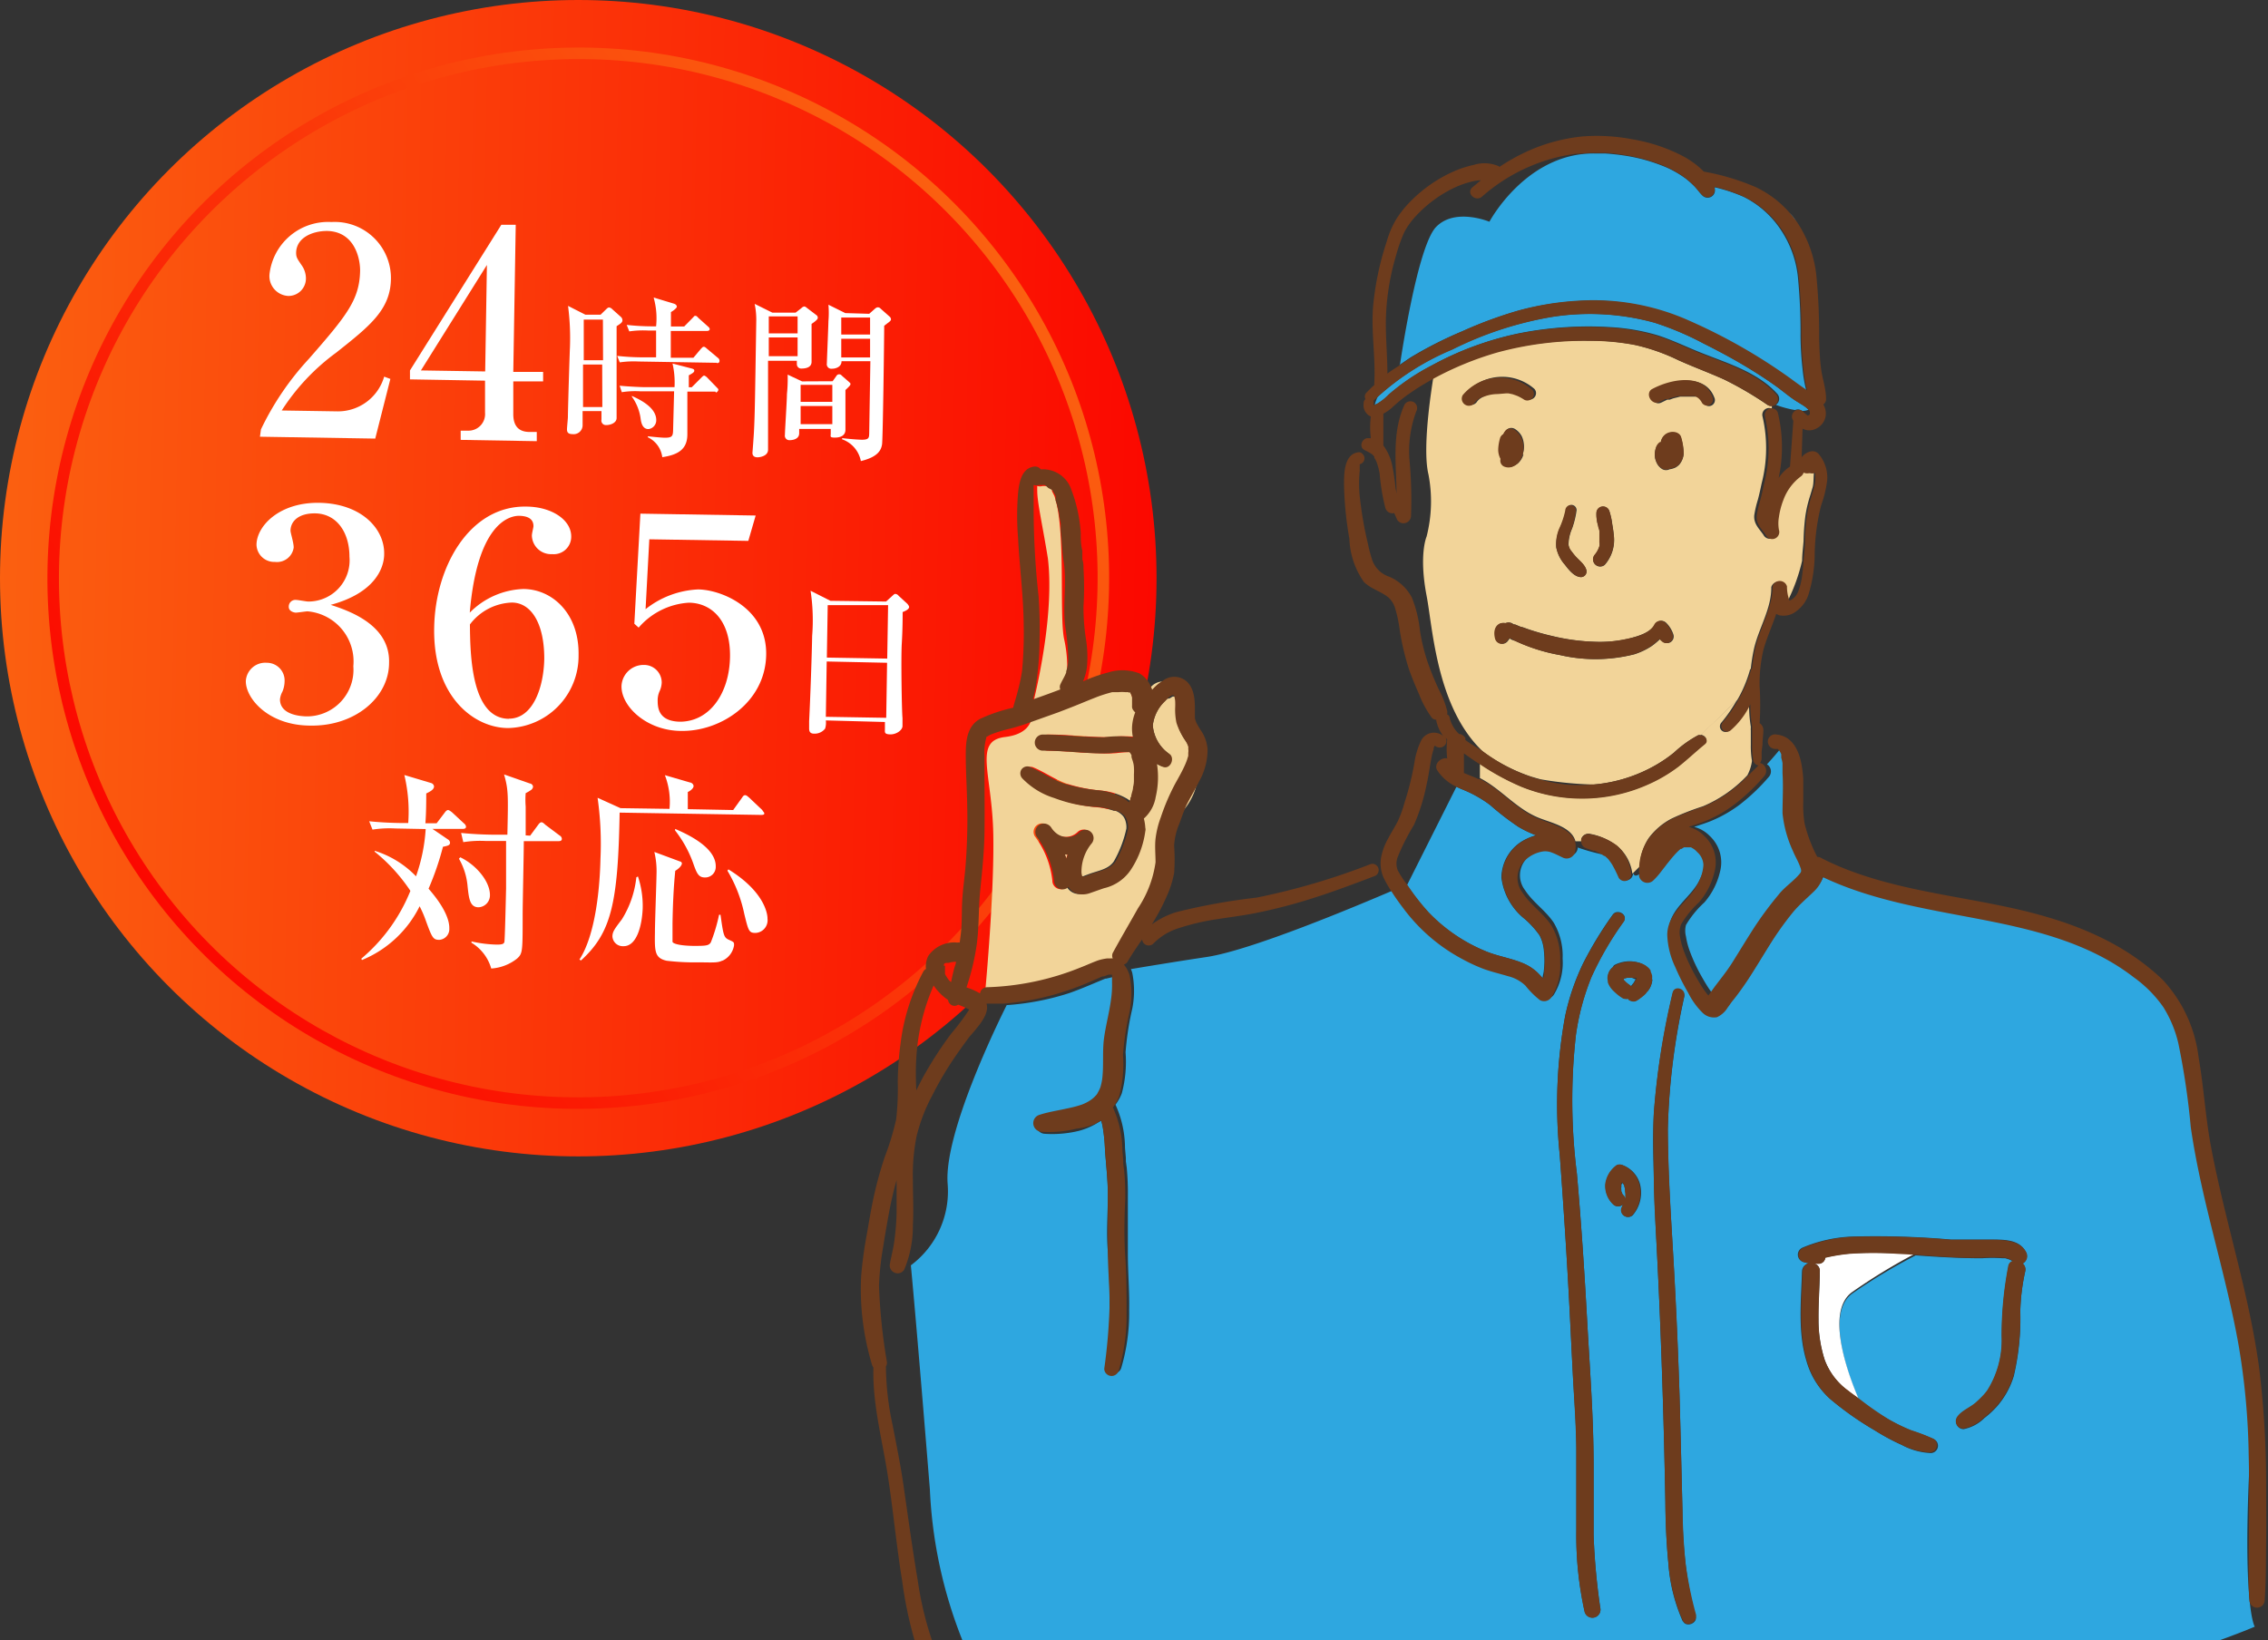
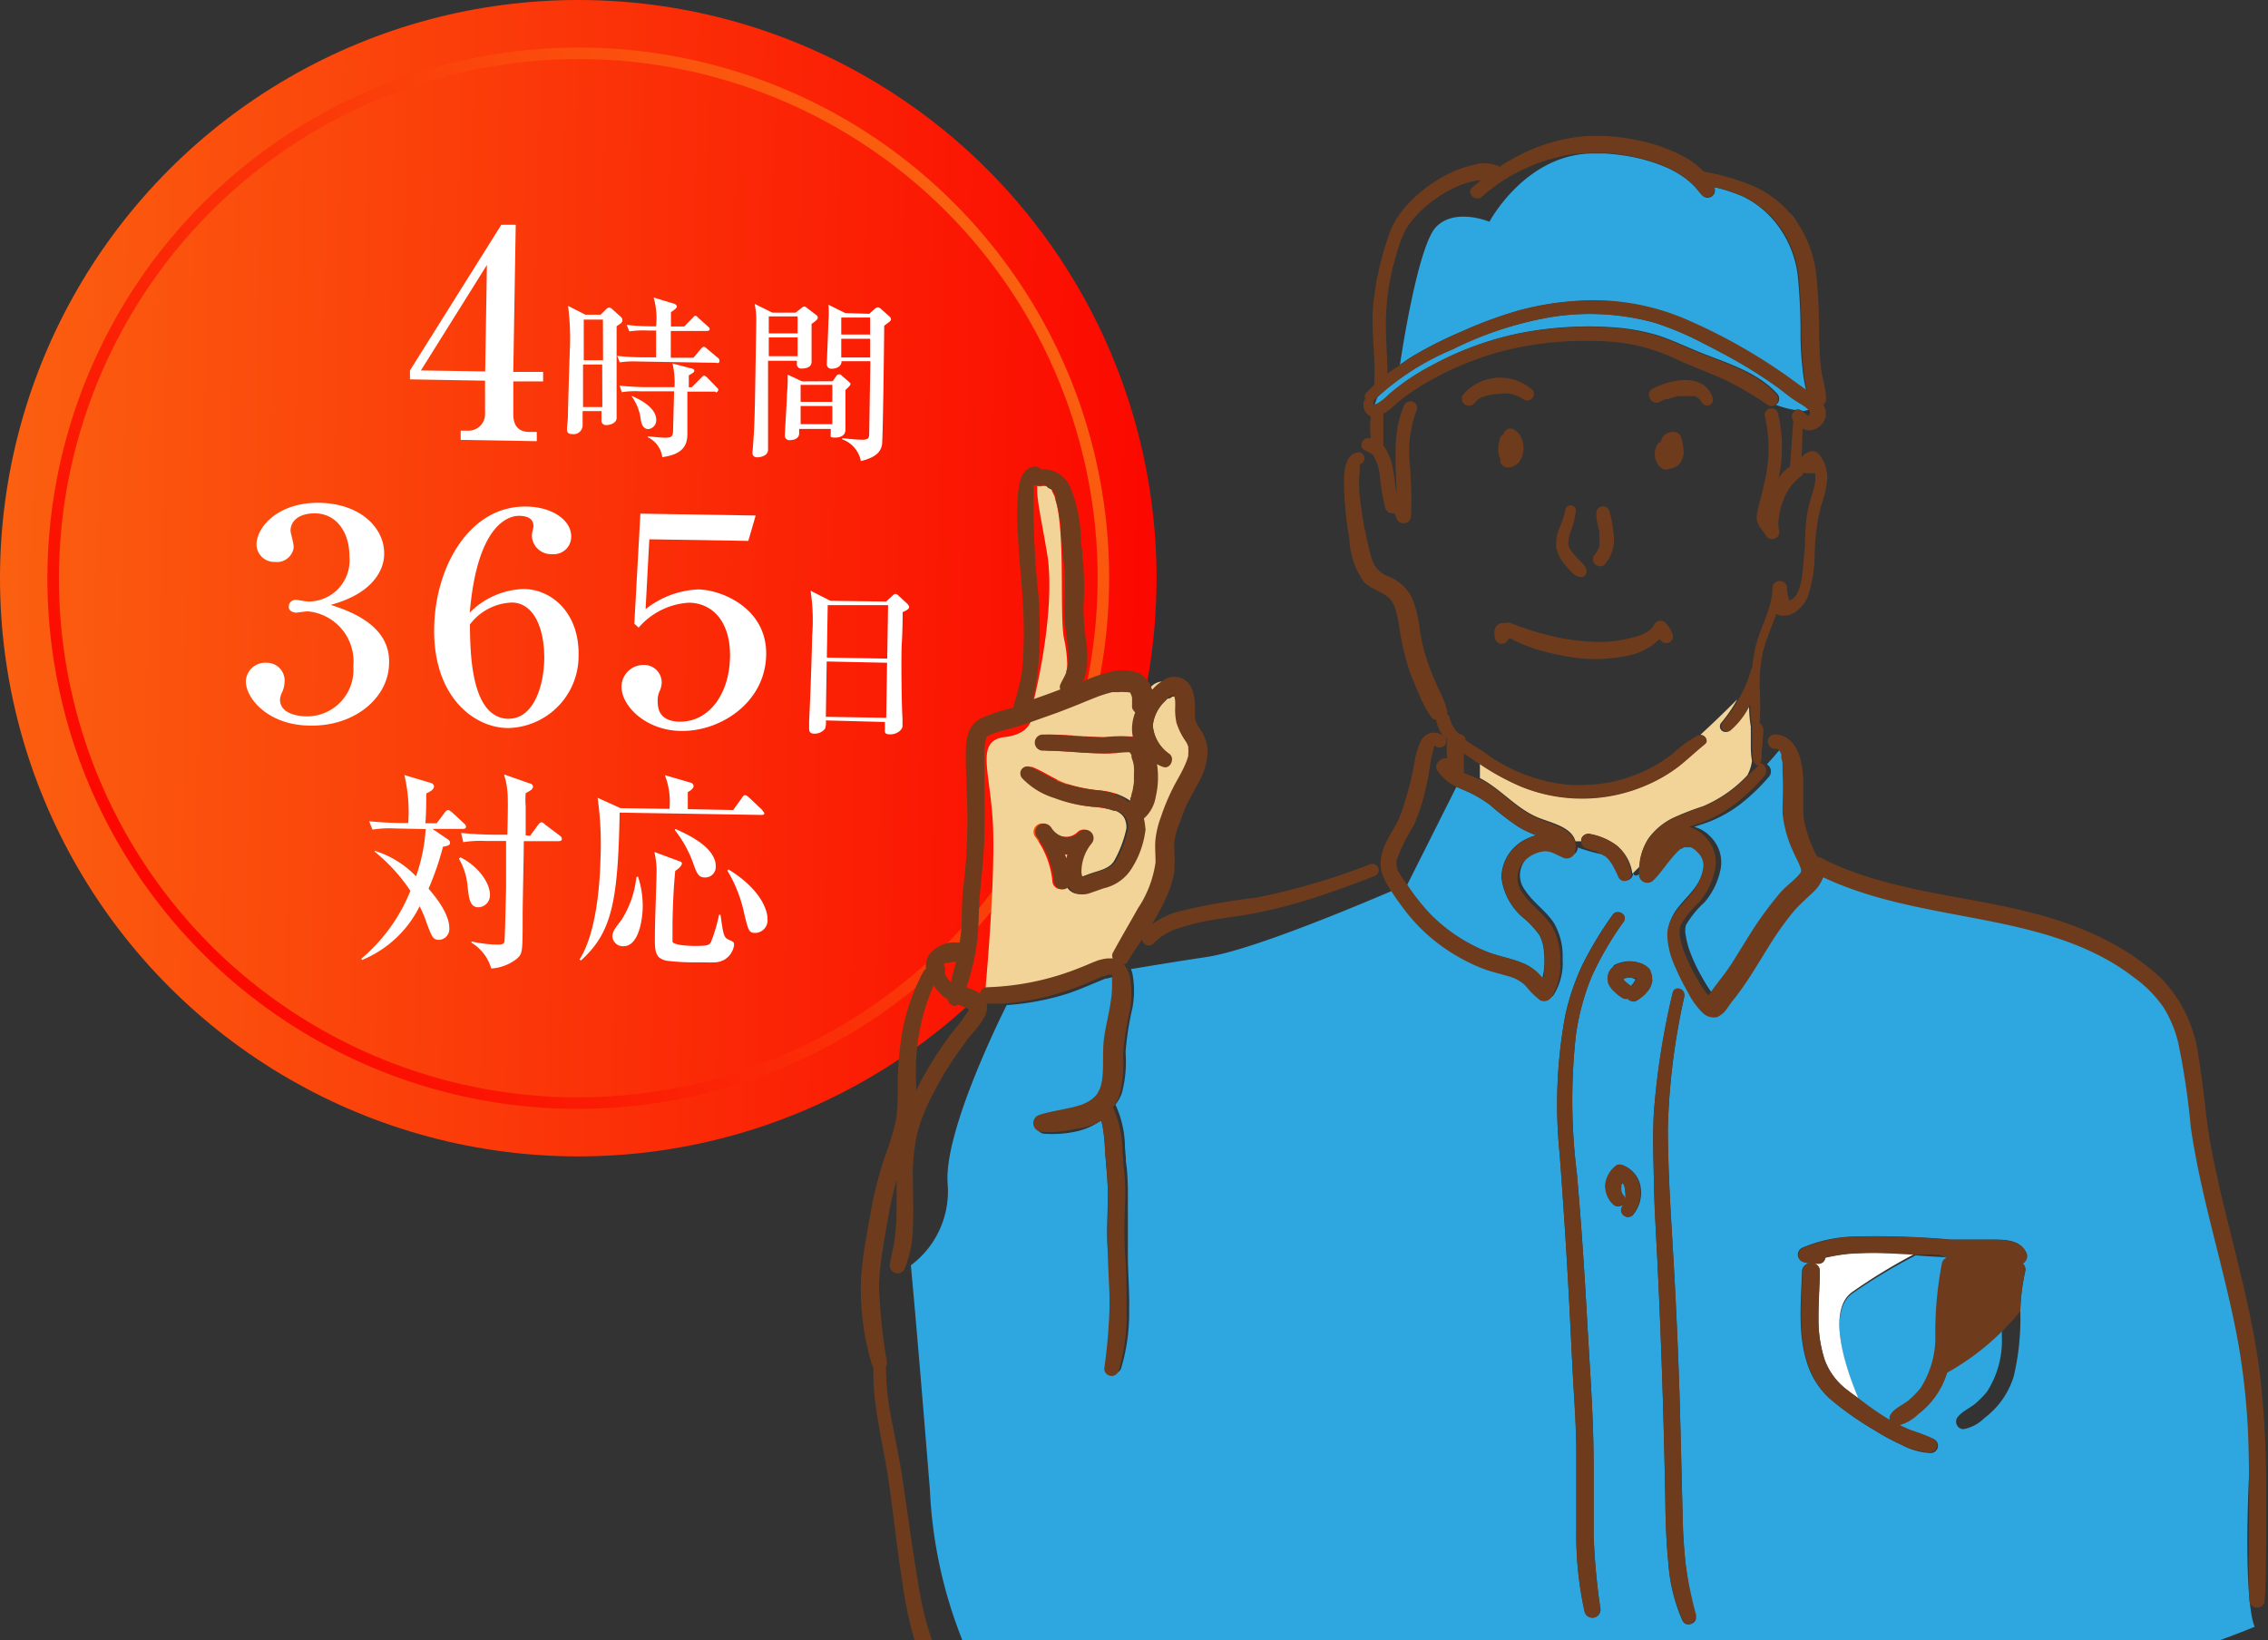
<svg xmlns="http://www.w3.org/2000/svg" width="157.39" height="113.85" viewBox="0 0 157.39 113.85">
  <rect x="0" y="0" width="157.39" height="113.85" fill="#333333" stroke="none" />
  <defs>
    <style>.cls-1{fill:url(#名称未設定グラデーション_16);}.cls-2{fill:#fff;}.cls-3,.cls-4{fill:none;}.cls-3{stroke-miterlimit:10;stroke-width:0.8px;stroke:url(#名称未設定グラデーション_17);}.cls-5{fill:#2ea7e0;}.cls-6{fill:#f2d499;}.cls-7{fill:#6e3c1d;}</style>
    <linearGradient id="名称未設定グラデーション_16" x1="-1098.82" y1="-8.15" x2="-1018.56" y2="-8.15" gradientTransform="matrix(1, 0.02, -0.02, 1, 1098.55, 65.45)" gradientUnits="userSpaceOnUse">
      <stop offset="0" stop-color="#fb6010" />
      <stop offset="1" stop-color="#fb0800" />
    </linearGradient>
    <linearGradient id="名称未設定グラデーション_17" x1="-4328.47" y1="-1736.07" x2="-4254.77" y2="-1736.07" gradientTransform="translate(4331.75 1776.2)" gradientUnits="userSpaceOnUse">
      <stop offset="0" stop-color="#fb0800" />
      <stop offset="1" stop-color="#fb6010" />
    </linearGradient>
  </defs>
  <g id="レイヤー_2" data-name="レイヤー 2">
    <g id="コーダーさんへ">
      <circle class="cls-1" cx="40.13" cy="40.13" r="40.13" />
-       <path class="cls-2" d="M18.11,29.8a19.7,19.7,0,0,1,3.33-4.9c2.62-3,3.52-4.1,3.55-6.13,0-.9-.42-2.71-2.3-2.74-1,0-2.12.46-2.14,1.51,0,.32.08.42.37.85a1.59,1.59,0,0,1,.31.92A1.21,1.21,0,0,1,20,20.54a1.38,1.38,0,0,1-1.3-1.49A4.09,4.09,0,0,1,23,15.41a3.9,3.9,0,0,1,4.13,3.88c0,2.19-1.46,3.33-3.82,5.2a15,15,0,0,0-3.76,4l3.82.06a3.34,3.34,0,0,0,3.29-2.41l.43.16-1.05,4.14-8-.13Z" />
      <path class="cls-2" d="M28.45,25.71,34.79,15.6l1,0-.17,10.21,2.07,0v.66l-2.07,0,0,2.27c0,.8.35,1.23,1.11,1.24h.52v.64l-5.28-.09v-.64h.5a1.15,1.15,0,0,0,1.19-1.24l0-2.23-5.21-.09Zm.76,0,4.46.07.12-7.39Z" />
      <path class="cls-2" d="M42.79,22.64c0,.37,0,.68,0,1.39,0,1,0,1.63,0,4.3,0,.11,0,.58,0,.68,0,.38-.51.5-.71.49a.31.31,0,0,1-.34-.38s0-.53,0-.59l-1.31,0c0,.16,0,.94,0,1a.62.62,0,0,1-.7.6c-.39,0-.39-.22-.38-.41s.06-.68.06-.78c0-.53.13-4.72.14-4.77a17.38,17.38,0,0,0-.13-2.94l1.2.61,1.06,0,.39-.38c.11-.11.16-.12.21-.12a.41.41,0,0,1,.22.13l.57.51a.32.32,0,0,1,.12.2C43.22,22.36,43.1,22.44,42.79,22.64Zm-1,2.66-1.33,0,0,2.95,1.34,0Zm.05-3.12-1.33,0,0,2.82,1.34,0Zm7.88,3-5.41-.09a6.67,6.67,0,0,0-1.3.06l-.18-.45a16.32,16.32,0,0,0,1.7.1l1,0c0-.28,0-1.41,0-1.86h-.56a6.67,6.67,0,0,0-1.3.06l-.18-.45a16.46,16.46,0,0,0,1.7.1h.34a5.32,5.32,0,0,0-.17-2l1.39.42c.18.05.22.16.22.22s-.15.22-.41.37c0,.25,0,.41,0,1l.92,0,.57-.58c.13-.13.13-.16.19-.16s.1,0,.22.14l.67.6c.07.06.12.11.12.19s-.1.12-.18.12l-2.52,0,0,1.86,1.57,0,.52-.62c.1-.1.13-.14.19-.14s.09,0,.24.14l.74.62a.26.26,0,0,1,.12.19C49.94,25.19,49.83,25.2,49.76,25.2Zm-.08,2-1.94,0c0,.18,0,1,0,1.14s0,1.56,0,1.82c0,1-.58,1.42-1.74,1.59a1.78,1.78,0,0,0-1-1.38l0-.07s.9.1,1.18.1c.5,0,.56-.11.57-.52s.06-2.31.07-2.7l-2.33,0a6,6,0,0,0-1.3.06L43,26.77c.73.07,1.58.1,1.72.1l2.09,0a5.9,5.9,0,0,0-.14-1.64l1.23.32c.2.05.28.07.28.18s-.13.18-.38.32c0,.05,0,.72,0,.83H48l.66-.66c.13-.13.16-.15.21-.15s.19.11.21.14l.65.67c.1.1.12.12.12.18S49.76,27.24,49.68,27.24ZM45,29.78c-.41,0-.5-.43-.54-.7a3.39,3.39,0,0,0-.61-1.55l0-.05c.34.16,1.71.73,1.69,1.69A.61.61,0,0,1,45,29.78Z" />
      <path class="cls-2" d="M56.68,21.89a.22.22,0,0,1,.07.18c0,.13-.37.37-.43.41,0,.38,0,2.21,0,2.63s-.45.47-.72.47a.3.3,0,0,1-.3-.33,1.65,1.65,0,0,1,0-.21l-2,0c0,1.16,0,2.5,0,3.47,0,.57,0,1.93,0,2.44,0,.14,0,.22,0,.26,0,.47-.62.53-.73.53-.36,0-.36-.26-.35-.35s.09-1.19.1-1.41c.06-1.17.07-1.82.16-7.62a5.36,5.36,0,0,0-.11-1.27l1.23.61,1.61,0,.41-.32a.34.34,0,0,1,.2-.11.31.31,0,0,1,.15.08Zm-3.33,2.83,2,0,0-1.3-2,0Zm0-1.58,2,0,0-1.18-2,0Zm4.43,3.32.23-.32c.06-.1.11-.16.23-.16s.17.09.22.13l.46.4c.08.08.11.1.1.16s-.07.14-.35.4c0,.76,0,1.59,0,2.14,0,.09,0,.53,0,.61,0,.48-.46.56-.78.55s-.24-.08-.24-.28,0-.25,0-.32l-2.19,0c0,.1,0,.23,0,.3,0,.49-.63.48-.67.48a.31.31,0,0,1-.32-.37c0-.29.14-2.37.14-2.82A10.52,10.52,0,0,0,54.66,26l1,.47Zm-2.22,1.72,0,1.26,2.2,0,0-1.26Zm0-1.47,0,1.18,2.2,0,0-1.18Zm4.76-4.93.35-.31c.11-.1.17-.14.26-.14a.26.26,0,0,1,.18.09l.62.55a.26.26,0,0,1,.1.2c0,.06-.06.13-.17.21s-.19.15-.3.23c0,.75-.09,7.91-.15,8.24S61,31.7,59.74,32a2,2,0,0,0-1.3-1.51l0-.08c.8.09,1.27.11,1.38.11.49,0,.49-.15.5-.45l.08-5-2,0c0,.46-.53.53-.67.52a.31.31,0,0,1-.35-.36c0-.14.1-2.48.11-2.95a6.81,6.81,0,0,0,0-1.13l1.17.58Zm-1.94,1.73,0,1.3,2,0,0-1.3Zm0-1.47,0,1.18,2,0,0-1.18Z" />
      <path class="cls-2" d="M27,46c0,2.4-2.36,4.41-5.45,4.36-2.91,0-4.51-1.88-4.49-3.1A1.35,1.35,0,0,1,18.51,46a1.23,1.23,0,0,1,1.24,1.28,1.92,1.92,0,0,1-.15.72,1.41,1.41,0,0,0-.17.54c0,1.15,1.63,1.17,1.81,1.18a3.23,3.23,0,0,0,3.28-3.48,3.49,3.49,0,0,0-3.18-3.81c-.1,0-.69.09-.81.09s-.5-.09-.49-.41a.46.46,0,0,1,.53-.47c.12,0,.7.11.82.11a2.86,2.86,0,0,0,2.86-3.12c0-1.67-.88-3-2.42-3-1.09,0-1.66.53-1.67,1.2,0,.16.23.86.22,1.18A1.17,1.17,0,0,1,19.08,39a1.23,1.23,0,0,1-1.28-1.18c0-1.3,1.59-3,4.44-2.92s4.45,1.8,4.42,3.55c0,1-.67,2.71-3.71,3.53C24.06,42.35,27.08,43.3,27,46Z" />
      <path class="cls-2" d="M36.31,40.88c2,0,3.89,1.69,3.84,4.58a5,5,0,0,1-4.88,5.07c-2.35,0-5.22-2.15-5.14-6.94.06-4.26,2.46-8.49,6.37-8.43,1.77,0,3.16.92,3.14,2.1a1.21,1.21,0,0,1-1.32,1.2,1.33,1.33,0,0,1-1.41-1.28c0-.18.11-.56.11-.66,0-.57-.49-.71-1-.72-.74,0-2.9.61-3.42,6.72A5.49,5.49,0,0,1,36.31,40.88Zm-1,9c1.71,0,2.43-2.24,2.46-4.17,0-2.47-.92-3.87-2.23-3.89a3.81,3.81,0,0,0-2.93,1.52C32.63,45.4,32.69,49.85,35.3,49.89Z" />
      <path class="cls-2" d="M45.06,37.43l-.26,4.85a6.31,6.31,0,0,1,3.63-1.37c1.53,0,4.8,1.23,4.74,4.54S50,50.77,47.29,50.73c-2.39,0-4.19-1.69-4.16-3.12a1.53,1.53,0,0,1,1.56-1.46,1.22,1.22,0,0,1,1.23,1.23,1.55,1.55,0,0,1-.15.6,1.53,1.53,0,0,0-.13.66c0,.54.1,1.42,1.54,1.45,2.09,0,3.44-2,3.48-4.5s-1.26-3.74-2.85-3.76a5,5,0,0,0-3.49,1.73l-.3-.27.42-7.64,8,.13-.51,1.76Z" />
      <path class="cls-2" d="M61.49,41.75l.44-.4c.08-.07.13-.13.2-.13a.31.31,0,0,1,.23.13l.61.56s.13.15.12.23-.08.2-.45.34c0,.38,0,1.19-.06,2.19s0,4.71.05,5.16c0,.07,0,.5,0,.56,0,.28-.42.59-.85.58s-.37-.15-.37-.38,0-.31,0-.48L57.31,50a1.4,1.4,0,0,1-.05.57.92.92,0,0,1-.76.35c-.35,0-.35-.24-.35-.4s0-.37,0-.46c.09-1.76.19-4.73.21-5.92A13.62,13.62,0,0,0,56.25,41l1.38.7Zm-4.12,4.16-.06,3.84,4.19.07L61.56,46ZM57.44,42l-.06,3.64,4.19.07L61.63,42Z" />
      <path class="cls-2" d="M27.44,57.5a7.47,7.47,0,0,0-1.59.08L25.62,57c.69.07,1.4.11,2.09.12h.62a11,11,0,0,0-.27-3.33l1.87.56a.28.28,0,0,1,.19.23c0,.22-.27.36-.54.49,0,.4,0,1.38-.06,2.07h.78l.57-.75c.06-.09.15-.17.22-.17s.19.09.28.16l.83.77a.34.34,0,0,1,.14.22c0,.16-.15.16-.27.16l-2.06,0,1.09.74a.29.29,0,0,1,.13.21c0,.19-.15.22-.49.29a19.71,19.71,0,0,1-1,2.91C31,63.12,31.19,64,31.18,64.43a.75.75,0,0,1-.69.8c-.45,0-.51-.15-1-1.5a7.57,7.57,0,0,0-.37-.83,7.74,7.74,0,0,1-4,3.73l-.05-.09a12,12,0,0,0,3.41-4.71A12.07,12.07,0,0,0,26,59.11l0-.06a6.76,6.76,0,0,1,2.87,1.77,12,12,0,0,0,.67-3.28Zm4.5,2C33,60,34,61.14,34,62.12a.83.83,0,0,1-.79.85c-.6,0-.67-.6-.76-1.44a4.62,4.62,0,0,0-.6-1.93ZM36.79,58l.57-.77c.06-.08.13-.16.22-.16s.21.12.26.17l1,.75a.28.28,0,0,1,.15.23c0,.14-.12.16-.23.16l-2.41,0c0,.81-.08,4.36-.08,5.09,0,2.61,0,2.71-.4,3.07a3.22,3.22,0,0,1-1.78.68,3.09,3.09,0,0,0-1.37-1.79v-.09a8.61,8.61,0,0,0,1.78.22c.37,0,.46-.06.5-.17s.11-3.32.12-3.72l0-3.3-1.38,0a7.47,7.47,0,0,0-1.59.08L32,57.81c.7.07,1.4.11,2.09.12l1.12,0c.06-2.79.07-3.12-.23-4.18l1.8.63c.06,0,.21.08.21.23a.33.33,0,0,1-.11.2,3.23,3.23,0,0,1-.4.24,5.93,5.93,0,0,0,0,.93c0,.72,0,1.59,0,2Z" />
      <path class="cls-2" d="M52.82,56.56,43,56.4c-.11,6.35-.59,8.35-2.68,10.26l-.11-.06c1.14-1.75,1.42-5.09,1.46-7a22.69,22.69,0,0,0-.2-4.23l1.59.72,3.4.05a5.15,5.15,0,0,0-.32-2.34l1.75.51c.08,0,.25.11.24.26s-.22.32-.4.4l0,1.19,3.15.06.61-.85c.06-.09.12-.19.23-.18s.2.12.26.16l.93.88c0,.06.13.14.13.23S52.93,56.56,52.82,56.56Zm-9.56,9.11A.72.72,0,0,1,42.5,65c0-.34.16-.54.66-1.2a6.88,6.88,0,0,0,1-2.91l.11-.06a6.44,6.44,0,0,1,.33,2.23C44.55,64.24,44.19,65.69,43.26,65.67Zm6.87,1c-.31.14-.46.14-1.55.12a16.53,16.53,0,0,1-2.32-.11c-.84-.19-.83-.66-.81-2,0-.62.1-3.4.11-4a5.85,5.85,0,0,0-.15-1.55l1.78.66c.05,0,.14.07.13.15s-.09.27-.46.5c-.12,1.21-.17,2.42-.19,3.64,0,.19,0,1.18,0,1.28s.35.27,1.42.29c.84,0,1.1,0,1.24-.25a11.52,11.52,0,0,0,.57-1.91H50c.2,1.43.23,1.58.59,1.74s.35.17.35.38A1.41,1.41,0,0,1,50.13,66.68ZM48.91,60.9c-.45,0-.57-.32-.81-1a8.08,8.08,0,0,0-1.25-2.26v-.11c.74.32,2.85,1.25,2.82,2.62A.73.73,0,0,1,48.91,60.9Zm3.52,3.85c-.46,0-.49-.14-.78-1.32a9.64,9.64,0,0,0-1.17-3l.07-.09c2.71,1.67,2.72,3.34,2.71,3.41A.88.88,0,0,1,52.43,64.75Z" />
      <ellipse class="cls-3" cx="40.13" cy="40.13" rx="36.45" ry="36.42" transform="translate(-15.94 31.36) rotate(-36.11)" />
      <path class="cls-4" d="M97.09,25.35l.07-.08s1.18-8.2,2.5-9.52,3.7-.36,3.7-.36,2.52-4.75,7.23-4.8c-.4,0-.81,0-1.21.06a12.3,12.3,0,0,0-6.56,3c-.44.38-1.09-.26-.65-.66l.6-.5a3.29,3.29,0,0,0-.44.05,6.23,6.23,0,0,0-1.57.55A8.84,8.84,0,0,0,98.26,15a5.23,5.23,0,0,0-.8,1.11,10.6,10.6,0,0,0-.59,1.67A16.91,16.91,0,0,0,96.13,22c0,1.31.11,2.62.1,3.93C96.5,25.72,96.8,25.54,97.09,25.35Z" />
      <path class="cls-4" d="M111.29,10.6h0Z" />
      <path class="cls-4" d="M123.35,28.67a10.1,10.1,0,0,1,.05,4.51,2.74,2.74,0,0,1,.79-.8l.23-3.18a.45.45,0,0,1,.11-.71,7.34,7.34,0,0,1-1.33-.36l-.15.05c0,.07,0,.14,0,.2A.43.43,0,0,1,123.35,28.67Z" />
      <polygon class="cls-4" points="94.37 32.07 94.37 32.07 94.38 32.07 94.37 32.07" />
      <path class="cls-4" d="M125.08,28.54a2.67,2.67,0,0,0,.36.32h0c.21,0,.19-.17.15-.31l0,0-.08-.09a1,1,0,0,1-.46.09Z" />
      <path class="cls-4" d="M95.36,27.76a.49.49,0,0,1,0,.19v.15a3.28,3.28,0,0,1,.21-.57C95.53,27.61,95.43,27.68,95.36,27.76Z" />
      <polygon class="cls-4" points="94.38 32.06 94.38 32.07 94.38 32.07 94.38 32.06 94.38 32.06" />
      <path class="cls-4" d="M74.09,46.75s0,0,0-.08a2.72,2.72,0,0,0,.14-.94,15.93,15.93,0,0,0-.21-2.18c-.18-1.49.12-3-.1-4.47-.11-.72-.13-1.45-.21-2.17,0-.11,0-.23,0-.34a1,1,0,0,0,0-.16v0c0-.22-.07-.44-.11-.66l-.15-.63a2.81,2.81,0,0,0-.1-.31.78.78,0,0,0,0-.14l0-.08,0-.09c.83,2.32.31,8.39.69,10A9,9,0,0,1,74.09,46.75Z" />
      <path class="cls-4" d="M77,67.65c-.11,0,0,0-.09,0s-.25.08-.37.12l.55-.13H77Z" />
      <path class="cls-4" d="M94.38,32.06h0s0,0,0,0Z" />
      <path class="cls-4" d="M99.76,53.51c-.31-.45.23-1,.66-.87v0a5.75,5.75,0,0,1,0-1.31h0l-.11-.13a.45.45,0,0,1,0,.45.48.48,0,0,1-.65.17l-.1-.07h0v0a.8.8,0,0,0-.08.16h0v0l0,.09a2.85,2.85,0,0,0-.11.39c-.15.68-.22,1.38-.38,2.06a13.39,13.39,0,0,1-.92,2.81,15.28,15.28,0,0,0-1.12,2.21,1.27,1.27,0,0,0,0,.94,7.09,7.09,0,0,0,.67,1l3.43-6.83A3.23,3.23,0,0,1,99.76,53.51Z" />
      <path class="cls-4" d="M124.81,41a4.43,4.43,0,0,0,.25-1c0-.35.08-.71.11-1.08a12.51,12.51,0,0,1-1,2.79l.1,0A1.15,1.15,0,0,0,124.81,41Z" />
      <polygon class="cls-4" points="124.16 41.72 124.16 41.71 124.16 41.71 124.16 41.72" />
      <path class="cls-4" d="M123.84,52.31v0l-.06-.12-.08-.13h0l-.1-.11,0,0,0,0-.09,0A3.16,3.16,0,0,1,123.84,52.31Z" />
      <path class="cls-4" d="M108.14,54.35l.52.07a10.68,10.68,0,0,0,1.79,0h.13a24.9,24.9,0,0,1-3.66-.36A10.18,10.18,0,0,0,108.14,54.35Z" />
      <path class="cls-4" d="M102.7,53q-.36-.23-.72-.48l-.4-.28c0,.12,0,.24,0,.36,0,.31,0,.63,0,1,.31.14.65.26,1,.42l.1,0V53Z" />
      <path class="cls-4" d="M71.69,48.64l0,0c.39-1.61,1.4-6.32.82-9.91-.37-2.3-.71-3.87-.74-4.7,0,0,0,.05,0,.07s0,.07,0,.08,0,.09,0,.13c0,.24,0,.49,0,.73a55.86,55.86,0,0,0,.34,6.34,31,31,0,0,1,.08,3.2,20.3,20.3,0,0,1-.21,2.8A10.31,10.31,0,0,1,71.69,48.64Z" />
      <path class="cls-4" d="M121.94,53.15a.46.46,0,0,1-.36-.34,3,3,0,0,1-.32,1Z" />
      <path class="cls-4" d="M113.75,60.15l-.52.51c.06.35.25.33.54.11a.41.41,0,0,1,0-.16A3.53,3.53,0,0,1,113.75,60.15Z" />
      <path class="cls-4" d="M110.69,59.1h0Z" />
      <path class="cls-4" d="M111.35,59.46l-.09-.06a2.43,2.43,0,0,0-.35-.2l-.21-.1h0l-.09,0-.49-.17a.5.5,0,0,1-.36-.47l-.4,0a1.36,1.36,0,0,1,0,.54,13.37,13.37,0,0,0,2,.54l-.05,0Z" />
      <polygon class="cls-4" points="110.7 59.1 110.69 59.09 110.7 59.1 110.7 59.1" />
      <path class="cls-4" d="M126,32.94c0,.23,0,.51-.08.88A2.63,2.63,0,0,0,126,32.94Z" />
      <path class="cls-4" d="M67.93,69a.49.49,0,0,1,.46-.43c.14-1.55.61-7.11.54-10.71-.08-4.22-1.4-6.48.83-6.74,1.22-.14,1.65-.71,1.8-1.2-.47.16-.94.32-1.42.45a9.73,9.73,0,0,0-1.3.39l-.11.05-.11.06-.15.09,0,0,0,0,0,0a.19.19,0,0,0,0,.07,3.67,3.67,0,0,0-.12,1.22c0,.4,0,.81,0,1.22,0,1.37.08,2.74,0,4.11s-.17,2.7-.3,4.05-.06,2.71-.28,4A16.79,16.79,0,0,1,67,68.61l.2.07A4.17,4.17,0,0,1,67.93,69Z" />
      <path class="cls-4" d="M78.84,49.4l.08-.2a.42.42,0,0,1-.1-.32c0-.13,0-.27,0-.4s0-.12,0-.17v0h0a.83.83,0,0,0-.06-.21S78.71,48,78.7,48l0-.06-.06,0c.12.1,0,0-.08,0l0,0-.08,0-.11,0,0,.06Z" />
      <path class="cls-4" d="M65.5,67.14s0,.06,0,.08l0,.16a3.13,3.13,0,0,0,.22.36v0l0,0,.07.09L66,68c.07-.33.14-.65.23-1,0-.14.07-.28.11-.42a1.93,1.93,0,0,0-.52.08l-.09,0-.05,0s-.19.14-.09,0l-.08.08,0,0c0,.07,0,.2,0,0v.17Z" />
      <path class="cls-4" d="M66,71.75A17.24,17.24,0,0,0,67.27,70L67.15,70a5.53,5.53,0,0,0-.65-.28.44.44,0,0,1-.3.08.48.48,0,0,1-.4-.41,3.69,3.69,0,0,1-1-1,14.65,14.65,0,0,0-1.2,5c-.05.75,0,1.52-.05,2.28.2-.42.41-.83.64-1.23A26.67,26.67,0,0,1,66,71.75Z" />
      <path class="cls-4" d="M62.94,87.67A6.41,6.41,0,0,0,65.49,82c-.25-3.55,3.55-11.27,4.1-12.37-.38,0-.75,0-1.13,0,.18.59-.31,1.25-.68,1.7-.11.15-.23.28-.35.42l-.15.17-.06.08h0c-.3.41-.6.82-.89,1.24A23.35,23.35,0,0,0,64.71,76a12,12,0,0,0-1.07,2.89,13.54,13.54,0,0,0-.26,3c0,1.06,0,2.12,0,3.17a7.79,7.79,0,0,1-.6,3.1.53.53,0,0,1-.67.21.54.54,0,0,1-.32-.63c.1-.57.26-1.13.32-1.7a17.53,17.53,0,0,0,.11-1.78c0-.77,0-1.55,0-2.32-.18.63-.33,1.26-.46,1.91-.17.9-.33,1.81-.47,2.71A19.32,19.32,0,0,0,61,89.25a39.52,39.52,0,0,0,.58,5.32.43.43,0,0,1-.07.29v.06a19.84,19.84,0,0,0,.46,4c.26,1.32.53,2.64.73,4,.35,2.26.63,4.52,1,6.77a23,23,0,0,0,1,4.19h1.9a32,32,0,0,1-2.32-10.62C63.3,91.35,62.94,87.67,62.94,87.67Z" />
      <path class="cls-5" d="M112.56,82.06h0s0,0,0,0Z" />
      <path class="cls-5" d="M112.55,82h0Z" />
      <path class="cls-5" d="M122.75,53.92a13.54,13.54,0,0,1-2,1.91A9,9,0,0,1,118.69,57c-.37.15-.75.26-1.12.39a2.34,2.34,0,0,1,1.08.63,2.51,2.51,0,0,1,.72,2.45,5,5,0,0,1-1.09,2.16A6.78,6.78,0,0,0,117,64.2,1.58,1.58,0,0,0,117,65a5.27,5.27,0,0,0,.26,1,11.81,11.81,0,0,0,.88,1.87c.1.18.21.36.32.54a6.85,6.85,0,0,0,.45.64.46.46,0,0,1,.07.07h0l.24-.34c.49-.68,1-1.33,1.45-2s1-1.61,1.5-2.4a24.49,24.49,0,0,1,1.68-2.26c.42-.49,1-.87,1.38-1.35l.11-.13a.75.75,0,0,0,.07-.12.64.64,0,0,1,0-.09.59.59,0,0,0-.05-.19c-.13-.39-.36-.76-.52-1.15a8.17,8.17,0,0,1-.72-2.62c-.06-.92,0-1.85,0-2.77l0-.42v-.1l0-.18a2.62,2.62,0,0,0-.09-.38,1.42,1.42,0,0,0,0-.16l0-.09a3.16,3.16,0,0,0-.41-.48s-.38.48-1,1.16A.57.57,0,0,1,122.75,53.92Z" />
      <path class="cls-5" d="M113.26,68.38l0,0,0,0h0Z" />
      <path class="cls-5" d="M112.78,82.61v0s0,0,0-.08a1,1,0,0,1-.05-.16l0-.06h0l-.08-.13s0,0,0,0l0,0-.06-.07,0,0a.75.75,0,0,0-.07.12h0l0,.13v0c0,.06,0,0,0,0a.65.65,0,0,0,0,.24q0-.11,0,0v0a.65.65,0,0,0,0,.13h0l.07.13,0,.05.09.1a.46.46,0,0,1,.13.27.29.29,0,0,0,0-.09.3.3,0,0,0,0-.1V83s0-.06,0-.1v-.16a.31.31,0,0,0,0-.1Z" />
      <path class="cls-5" d="M113.3,68.33h0l0,0h0Z" />
      <path class="cls-5" d="M103.05,66c.89.38,1.88.5,2.77.91a3.22,3.22,0,0,1,1,.73l.23.25c0-.15.06-.31.08-.48a6.26,6.26,0,0,0,0-1.5,2.71,2.71,0,0,0-.3-1,6.44,6.44,0,0,0-1-1.11,4.34,4.34,0,0,1-1.64-2.89,3,3,0,0,1,1.66-2.65,4.2,4.2,0,0,1,.74-.29,7.55,7.55,0,0,1-1.25-.6,18.91,18.91,0,0,1-1.94-1.5,8.39,8.39,0,0,0-2-1.11l-.33-.15-3.43,6.83a15.82,15.82,0,0,0,1.47,1.88A11.6,11.6,0,0,0,103.05,66Z" />
      <path class="cls-5" d="M156.15,100.78a49.45,49.45,0,0,0-.69-7.58c-.9-5.1-2.59-10-3.33-15.19a51.83,51.83,0,0,0-.86-5.81,8.27,8.27,0,0,0-1.05-2.53,8.61,8.61,0,0,0-2.06-2.07c-3.13-2.42-7-3.33-10.86-4.06-3.65-.7-7.36-1.29-10.74-2.9l0,.15a2.38,2.38,0,0,1-.58.86c-.48.49-1,.91-1.45,1.44a22.16,22.16,0,0,0-1.65,2.32c-.5.8-1,1.61-1.5,2.4-.28.42-.57.83-.88,1.23l-.24.3c.12-.14,0,0,0,0s-.17.25-.26.36a1.7,1.7,0,0,1-.75.68,1.13,1.13,0,0,1-1-.31,5.23,5.23,0,0,1-1-1.39,15.42,15.42,0,0,1-.89-1.77,5.7,5.7,0,0,1-.56-2.25c0-1.64,1.65-2.37,2.22-3.75a2.9,2.9,0,0,0,.29-1.11,1.26,1.26,0,0,0-.44-.89,1.11,1.11,0,0,0-.32-.26l-.1-.06h0l-.13,0h-.15l-.14,0-.07,0-.17.11-.06,0h0a3.58,3.58,0,0,0-.29.27c-.2.21-.39.44-.58.68h0l0,0-.06.07-.12.16-.31.4a4.88,4.88,0,0,1-.52.59.59.59,0,0,1-1-.26c-.29.22-.48.24-.54-.11a.49.49,0,0,1-.27.56.47.47,0,0,1-.59-.19,9.2,9.2,0,0,0-.44-.89c-.07-.12-.15-.22-.22-.32h0l-.07-.09-.14-.13-.09-.08a13.37,13.37,0,0,1-2-.54.6.6,0,0,1-.89.51c-.24-.11-.48-.24-.7-.32a1.23,1.23,0,0,0-.62-.1,2.33,2.33,0,0,0-1.33.67,1.69,1.69,0,0,0-.12,2.2c.55.85,1.44,1.42,2,2.27a4.55,4.55,0,0,1,.61,2.48,4.24,4.24,0,0,1-.6,2.49.6.6,0,0,1-.81.21,6,6,0,0,1-1-1,2.65,2.65,0,0,0-1.22-.66c-.56-.17-1.13-.3-1.68-.5a11.82,11.82,0,0,1-1.49-.69,12.27,12.27,0,0,1-4-3.46c-.29-.38-.57-.77-.83-1.18-2.75,1.18-10,4.22-13.07,4.68-2.26.34-4.12.65-5.26.84a2.34,2.34,0,0,1,.09.24,6.34,6.34,0,0,1,0,2.53,20.19,20.19,0,0,0-.46,3,8.53,8.53,0,0,1-.26,2.85,3.2,3.2,0,0,1-.44.79,7.25,7.25,0,0,1,.66,3l.06.69s0,.11,0,.16v.08l.06.43a18.54,18.54,0,0,1,.08,2c0,1.33,0,2.64,0,4s.12,2.61.09,3.91a13.38,13.38,0,0,1-.55,4,.51.51,0,0,1-1-.13A38.73,38.73,0,0,0,77,90.64c0-1.27,0-2.54-.12-3.81s0-2.58,0-3.87c0-1.07-.13-2.12-.2-3.18,0-.43-.06-.92-.12-1.31a4.11,4.11,0,0,0-.14-.68c-.14.07-.28.16-.42.24a5,5,0,0,1-1.1.45,7.8,7.8,0,0,1-2.41.21.6.6,0,0,1-.15-1.17c.63-.21,1.29-.3,1.94-.45a7.85,7.85,0,0,0,1-.26l.15-.06.19-.09a2.85,2.85,0,0,0,.37-.23l.12-.1a1.85,1.85,0,0,0,.14-.14.67.67,0,0,0,.16-.23,2.12,2.12,0,0,0,.11-.21l.06-.14a4.37,4.37,0,0,0,.12-.52c.14-.94,0-1.91.13-2.85s.37-1.81.49-2.73a6.85,6.85,0,0,0,.07-1.2c0-.07,0-.14,0-.21v0a.18.18,0,0,0,0,0c0-.06,0-.11,0-.17s0,0,0-.06a.56.56,0,0,1,0-.08l0,0h0l-.07,0-.55.13-.06,0c-.83.34-1.64.7-2.49,1a18,18,0,0,1-4.36.84c-.55,1.1-4.35,8.82-4.1,12.37a6.41,6.41,0,0,1-2.55,5.69s.36,3.68,1.32,15.56a32,32,0,0,0,2.32,10.62h86.74c1.87-.66,2.88-1.1,2.88-1.1S155.57,111.51,156.15,100.78Zm-45.49,11.47a.56.56,0,0,1-.69-.39,24.54,24.54,0,0,1-.58-5.67c0-1.89,0-3.78,0-5.67,0-1.71-.15-3.42-.24-5.12s-.17-3.44-.26-5.16c-.18-3.38-.4-6.74-.65-10.11a33.92,33.92,0,0,1,.38-9.65,16.27,16.27,0,0,1,1.22-3.58,25.82,25.82,0,0,1,2.07-3.41c.32-.46,1.09,0,.77.45a22.24,22.24,0,0,0-2.23,3.83,16.81,16.81,0,0,0-1.09,4.06,40.65,40.65,0,0,0,.07,9.61c.3,3.39.52,6.77.71,10.17s.44,6.69.45,10c0,1.65,0,3.3,0,4.95a46.13,46.13,0,0,0,.46,5A.56.56,0,0,1,110.66,112.25Zm2.65-27.91a.47.47,0,0,1-.78-.45c0-.1.07-.19.1-.29l0,0a.48.48,0,0,1-.66,0,1.77,1.77,0,0,1-.55-1.39,1.93,1.93,0,0,1,.8-1.34.49.49,0,0,1,.39,0,1.94,1.94,0,0,1,1.24,1.5A2.4,2.4,0,0,1,113.31,84.34ZM114.67,68a1.45,1.45,0,0,1-.08.36,1.28,1.28,0,0,1-.11.24,1.4,1.4,0,0,1-.13.18l.05-.06-.09.11a.1.1,0,0,0,0-.05l-.13.17a2.41,2.41,0,0,1-.24.21l-.25.19-.17.1a.47.47,0,0,1-.35,0,.35.35,0,0,1-.16-.08L113,69.3l0,0a.35.35,0,0,1-.2,0,.33.33,0,0,1-.19-.06l-.18-.12a3.79,3.79,0,0,1-.38-.32,1.74,1.74,0,0,1-.28-.32,1.37,1.37,0,0,1-.16-.32.29.29,0,0,1,0-.09.82.82,0,0,1,0-.44,1.18,1.18,0,0,1,.07-.2,1,1,0,0,1,.17-.24l.07-.06A.86.86,0,0,1,112,67a1.38,1.38,0,0,1,.3-.14,2.17,2.17,0,0,1,.56-.13,1.69,1.69,0,0,1,.45,0,2.41,2.41,0,0,1,.37.07,1.75,1.75,0,0,1,.32.12l.16.09.18.15a1.24,1.24,0,0,1,.14.18l0,.07a1.8,1.8,0,0,1,.08.21,1.57,1.57,0,0,1,0,.23Zm2.11,44.54a11.93,11.93,0,0,1-1-4c-.14-1.41-.19-2.84-.21-4.25-.11-5.95-.3-11.9-.61-17.84-.08-1.54-.15-3.07-.19-4.61s-.09-3,0-4.56a52.89,52.89,0,0,1,1.3-8.3c.11-.53.92-.31.81.22a47.43,47.43,0,0,0-1.14,9.18c0,3.08.23,6.15.4,9.22s.31,6.13.41,9.19c.08,2.73.14,5.46.21,8.18,0,1.28.09,2.55.24,3.82a26.2,26.2,0,0,0,.67,3.4C117.83,112.65,117,113,116.78,112.5Zm23.6-24.82a.55.55,0,0,1,.16.54A14.27,14.27,0,0,0,140.2,91a17.45,17.45,0,0,1-.45,4.51,5.7,5.7,0,0,1-1.13,2.06,6.11,6.11,0,0,1-.91.85,2.82,2.82,0,0,1-1.44.77.52.52,0,0,1-.45-.79c.31-.44.88-.66,1.28-1,.17-.15.33-.3.48-.46a3.32,3.32,0,0,0,.34-.4,6.53,6.53,0,0,0,1-3.77,25.46,25.46,0,0,1,.46-4.85.46.46,0,0,1,.31-.37v0l-.1-.06-.17-.08-.26-.08-.18,0h0a9.89,9.89,0,0,0-1.44,0c-1.53,0-3.07-.09-4.6-.2a39.67,39.67,0,0,0-4.39,2.64c-1.83,1.3-.42,5.37.43,7.39a21.89,21.89,0,0,0,2.18,1.41,12.67,12.67,0,0,0,1.53.74,14,14,0,0,1,1.56.6.51.51,0,0,1-.25.94,4.62,4.62,0,0,1-2-.55,14.8,14.8,0,0,1-1.86-1A21.76,21.76,0,0,1,127,97.09a5.55,5.55,0,0,1-1.64-2.63c-.61-2-.37-4.15-.31-6.21a.6.6,0,0,1,.81-.55v0a3.1,3.1,0,0,1-.67-.1.53.53,0,0,1-.12-1,9.75,9.75,0,0,1,3.61-.78,59.91,59.91,0,0,1,6.7.21c.93,0,1.86,0,2.79,0s2,0,2.4.86A.58.58,0,0,1,140.38,87.68Z" />
      <path class="cls-5" d="M113.26,67.87h0a2.54,2.54,0,0,0-.39,0l-.22.06,0,0,0,.07,0,0a2.13,2.13,0,0,0,.31.29l.1.07.11.09s.09-.1.13-.16l0,0h0l.06-.07.15-.26h0l-.05,0Z" />
      <path class="cls-2" d="M128.39,87a12.1,12.1,0,0,0-1.72.28.47.47,0,0,1-.46.42h-.3v0a.52.52,0,0,1,.38.55c0,1.1-.11,2.2-.09,3.3a9,9,0,0,0,.43,2.83,4.64,4.64,0,0,0,1.61,2.14c.23.19.49.36.73.54-.85-2-2.26-6.09-.43-7.39A39.67,39.67,0,0,1,132.92,87L131.63,87A25,25,0,0,0,128.39,87Z" />
      <path class="cls-5" d="M124.16,14.77h0a8.11,8.11,0,0,1,.51.65A2.08,2.08,0,0,0,124.16,14.77Z" />
      <path class="cls-5" d="M125.05,28.52a1,1,0,0,0,.46-.09l-.22-.19c-.21-.15-.44-.28-.66-.42-.5-.32-.94-.71-1.42-1.05s-1.14-.78-1.73-1.14c-1.07-.66-2.17-1.25-3.29-1.81a20.52,20.52,0,0,0-3.38-1.43,16.89,16.89,0,0,0-7.11-.4,24.63,24.63,0,0,0-6.88,2.23,18.09,18.09,0,0,0-5.21,3.31,3.28,3.28,0,0,0-.21.57l.22-.1a3.81,3.81,0,0,0,.81-.64,15,15,0,0,1,2.95-2,21.78,21.78,0,0,1,6-2.22,24.66,24.66,0,0,1,6.47-.43,14.26,14.26,0,0,1,3.12.54c1,.31,2,.8,3,1.2,1.86.75,4,1.36,5.38,2.9a.51.51,0,0,1-.11.75,7.34,7.34,0,0,0,1.33.36A.45.45,0,0,1,125.05,28.52Z" />
      <path class="cls-5" d="M103.36,15.39s-2.38-1-3.7.36-2.5,9.52-2.5,9.52l-.07.08c.29-.19.57-.4.86-.58A27.06,27.06,0,0,1,101.46,23a29.1,29.1,0,0,1,3.85-1.42,20,20,0,0,1,4.13-.68,16.28,16.28,0,0,1,7.76,1.4,38.75,38.75,0,0,1,7,4c.38.28.76.56,1.15.82a9.94,9.94,0,0,1-.26-1.51,21.8,21.8,0,0,1-.14-2.28,39.65,39.65,0,0,0-.18-4.08,7.25,7.25,0,0,0-1.23-3.36A6.66,6.66,0,0,0,121,13.66,11.49,11.49,0,0,0,119,13l0,.1a.51.51,0,0,1-.84.49c-.22-.21-.34-.41-.56-.64a6.22,6.22,0,0,0-.6-.54,7,7,0,0,0-1.38-.8,12,12,0,0,0-2.94-.82c-.4-.06-.86-.11-1.32-.14h-.75C105.88,10.64,103.36,15.39,103.36,15.39Z" />
      <path class="cls-6" d="M74.08,59.31H73.9c0,.1.07.2.1.3C74,59.51,74.05,59.41,74.08,59.31Z" />
      <path class="cls-6" d="M72.53,33.71h0Z" />
      <path class="cls-6" d="M69.76,51.15c-2.23.26-.91,2.52-.83,6.74.07,3.6-.4,9.16-.54,10.71h0a18.72,18.72,0,0,0,6.51-1.37c.42-.16.84-.36,1.27-.51a3.86,3.86,0,0,1,.57-.12h0l.18,0h.18a1.08,1.08,0,0,1,.19,0,.47.47,0,0,1,0-.38c.57-1,1.19-2.06,1.75-3.1a7.65,7.65,0,0,0,1.22-3.19c0-.55,0-1.1,0-1.64a6.46,6.46,0,0,1,.37-1.5,14.91,14.91,0,0,1,1-2.33c.21-.38.43-.76.61-1.15a4.55,4.55,0,0,0,.21-.51l.08-.26s.05-.24,0-.21a.82.82,0,0,0,0-.27.2.2,0,0,0,0-.07.15.15,0,0,0,0-.08,1.56,1.56,0,0,0-.22-.45,4.62,4.62,0,0,1-.6-1.22,4.44,4.44,0,0,1-.09-1,4.71,4.71,0,0,0,0-.53,2.09,2.09,0,0,0-.08-.37v0l0,0,0,0s0,0,0,0h0l-.09,0-.06,0a1.22,1.22,0,0,0-.19.12L81,48.5l-.19.18A2.74,2.74,0,0,0,80,50.35a2.66,2.66,0,0,0,1.1,1.95c.34.33,0,1.07-.51.86a2.14,2.14,0,0,1-.4-.2,6,6,0,0,1-.09,2.3,2.54,2.54,0,0,1-.82,1.49,3.41,3.41,0,0,1,.1.64s0,0,0,0a.47.47,0,0,1,0,.24,6.41,6.41,0,0,1-1,2.67,3.06,3.06,0,0,1-1.88,1.29l-1,.35a1.49,1.49,0,0,1-.86.08,1,1,0,0,1-.61-.47.59.59,0,0,1-1-.42,6.19,6.19,0,0,0-1.22-3.09.59.59,0,0,1,.21-.81.61.61,0,0,1,.82.21,1.54,1.54,0,0,0,.41.43,1.21,1.21,0,0,0,1.54-.13.58.58,0,0,1,.82.82,3.1,3.1,0,0,0-.68,2,1.1,1.1,0,0,0,.06.26l.16,0,.43-.16c.65-.24,1.37-.33,1.73-.9a8,8,0,0,0,.86-2.27.14.14,0,0,1,0-.06s0-.05,0-.07a1.56,1.56,0,0,0-.08-.43,1,1,0,0,0-.07-.16l-.06-.1a1.28,1.28,0,0,0-.56-.4l-.11,0-.24-.08-.41-.09c-.3-.06-.53-.07-.86-.11a9.83,9.83,0,0,1-2.38-.57,5.21,5.21,0,0,1-2.22-1.36.51.51,0,0,1-.08-.6.5.5,0,0,1,.56-.22c.82.33,1.54.87,2.39,1.16a11.41,11.41,0,0,0,2.31.47,4.25,4.25,0,0,1,1.91.6,2.48,2.48,0,0,1,.3.25l.1-.22h0l0-.1c0-.08,0-.16.08-.23s.08-.34.11-.51a1.84,1.84,0,0,0,.06-.4c0-.16,0-.32,0-.48a4.13,4.13,0,0,0,0-.5A1.51,1.51,0,0,0,79,52.9c0-.14-.07-.27-.11-.4s0,0,0,0a.36.36,0,0,0,0-.09l-.09-.15v0h0l-.06-.06,0,0,0,0h0l-.06,0h-.08a7,7,0,0,0-1.12.07,9.69,9.69,0,0,1-1.32,0c-1.14,0-2.27-.16-3.42-.17a.56.56,0,0,1,0-1.12c1.42,0,2.83.19,4.25.19a7.34,7.34,0,0,1,2,0,3,3,0,0,1-.06-.73,3.32,3.32,0,0,1,.22-1c-.05,0-.08-.09-.12-.13l-.08.2-.53-1.58,0-.06h0a2.79,2.79,0,0,0-.5,0h-.16l-.27,0a10.42,10.42,0,0,0-1,.31l-.43.17h0l0,0-.47.19c-.62.26-1.24.5-1.87.74L71.56,50C71.41,50.44,71,51,69.76,51.15Z" />
      <path class="cls-6" d="M80.1,47.75a2.9,2.9,0,0,1,.57-.45,1.12,1.12,0,0,0-.81.39,1.55,1.55,0,0,1,.08.23Z" />
-       <path class="cls-6" d="M82.27,55.84c-.06.13-.12.29-.18.44a4.26,4.26,0,0,0,1-2.07c-.07.15-.15.3-.23.44C82.7,55.05,82.47,55.44,82.27,55.84Z" />
      <path class="cls-6" d="M71.74,48.62c.64-.22,1.27-.45,1.9-.69a.45.45,0,0,1,0-.34c.13-.29.31-.56.41-.84a9,9,0,0,0-.19-2.33c-.38-1.58.14-7.65-.69-10h0l-.06-.12L73,34.08,73,34l0-.06-.17-.15c.11.1,0,0-.11-.06h0a.29.29,0,0,0-.1,0h-.27a.66.66,0,0,1-.37,0,.93.93,0,0,0,0,.13,1.77,1.77,0,0,0,0,.2c0,.83.37,2.4.74,4.7C73.14,42.3,72.13,47,71.74,48.62Z" />
      <path class="cls-6" d="M81.49,48.19h0Z" />
      <path class="cls-6" d="M81.52,48.19Z" />
-       <path class="cls-6" d="M106.4,53.94c.17.06.34.1.52.15a24.9,24.9,0,0,0,3.66.36,10.42,10.42,0,0,0,3.9-1.12,9.62,9.62,0,0,0,1.69-1.1,7.86,7.86,0,0,1,1.67-1.2.32.32,0,0,1,.17,0c1.21-1.12,2-1.94,2.56-2.46a.41.41,0,0,1,.05-.09,8.88,8.88,0,0,0,.8-1.91.27.27,0,0,1,.08-.16,12.4,12.4,0,0,1,.22-1.38c.33-1.44,1.22-2.78,1.2-4.28a.52.52,0,0,1,1,0,2.72,2.72,0,0,0,.14.89h0v0a.16.16,0,0,0,0,.07h0a12.51,12.51,0,0,0,1-2.79c0-.46.07-.93.1-1.38a15.81,15.81,0,0,1,.12-1.69,8.54,8.54,0,0,1,.3-1.33c.07-.22.14-.46.21-.7s.06-.65.08-.88c0,0,0-.09,0-.14a.49.49,0,0,1-.36,0,.59.59,0,0,1-.4-.41l-.13.05a.51.51,0,0,1-.17.6,3.56,3.56,0,0,0-1.22,1.64,5.34,5.34,0,0,0-.31,1.19,2.56,2.56,0,0,0,0,.88.49.49,0,0,1-.9.38c-.31-.45-.7-.78-.64-1.38a7.57,7.57,0,0,1,.25-1.07c.1-.37.18-.75.26-1.13a9.75,9.75,0,0,0,.06-4.65.47.47,0,0,1,.65-.54c0-.06,0-.13,0-.2a.4.4,0,0,1-.31-.06,24.24,24.24,0,0,0-3-1.76c-1.06-.48-2.16-.88-3.22-1.36a13.69,13.69,0,0,0-3-1.05,16.4,16.4,0,0,0-3.12-.29,23.06,23.06,0,0,0-6.46.79,22,22,0,0,0-4.39,1.8c0,.08-.81,4.72-.33,6.7A9.89,9.89,0,0,1,99,37.24s-.55,1.23,0,4.11c.43,2.21.68,7.78,3.92,10.82a12,12,0,0,0,3.42,1.76Zm10.15-21.71a1,1,0,0,1-.28.22,1.28,1.28,0,0,1-.41.12.53.53,0,0,1-.49,0,1,1,0,0,1-.36-.36,1.51,1.51,0,0,1-.14-.35,1.45,1.45,0,0,1,.06-.8.73.73,0,0,1,.26-.34l.06,0a.87.87,0,0,1,.22-.45.85.85,0,0,1,.69-.25.62.62,0,0,1,.32.11.47.47,0,0,1,.18.27,4.22,4.22,0,0,1,.18,1.11A1.3,1.3,0,0,1,116.55,32.23ZM119,27.68a.42.42,0,0,1-.76.32,1,1,0,0,0-.26-.33l0,0-.07-.05a.91.91,0,0,0-.17-.09l0,0-.12,0-.2,0h-.62l-.08,0-.13,0-.48.12-.24.09-.11,0-.06,0-.39.19c-.54.29-1-.52-.48-.82C116,26.36,118.38,25.84,119,27.68ZM111,37.19s0-.07,0-.11v0l0-.2c0-.13-.06-.25-.09-.38a2.64,2.64,0,0,1-.12-.88.46.46,0,0,1,.9-.13,4.87,4.87,0,0,1,.2.92,9.25,9.25,0,0,1,.12.92,2.61,2.61,0,0,1-.65,1.88.49.49,0,0,1-.69-.69,1.73,1.73,0,0,0,.34-.64c0-.06,0-.13,0-.19h0a.28.28,0,0,1,0-.09C111,37.44,111,37.32,111,37.19Zm-2,1a4.58,4.58,0,0,0,.34.43c.26.29.63.55.74.94a.39.39,0,0,1-.48.48c-.41-.07-.77-.53-1-.84A2.55,2.55,0,0,1,108,38a2.73,2.73,0,0,1,.24-1.32,5.76,5.76,0,0,0,.43-1.27.38.38,0,0,1,.37-.37.37.37,0,0,1,.37.37,6.2,6.2,0,0,1-.31,1.27,2.88,2.88,0,0,0-.25,1.1A1.05,1.05,0,0,0,109,38.22Zm-6-10.7-.1.06-.21.13,0,0-.1.09-.08.09,0,0,0,0a.49.49,0,1,1-.85-.5,3.38,3.38,0,0,1,4.83-.36.44.44,0,0,1,0,.57.45.45,0,0,1-.57.11,3.25,3.25,0,0,0-.45-.25h0l-.13-.05-.23-.08-.29-.06-.13,0h0l-.56,0a2.66,2.66,0,0,0-1,.2Zm2.72,4.05a1.31,1.31,0,0,1-.35.59,1.25,1.25,0,0,1-.4.24.77.77,0,0,1-.45,0,.45.45,0,0,1-.33-.32.49.49,0,0,1,0-.24,1.34,1.34,0,0,1-.16-.66,3.17,3.17,0,0,1,.12-.75.45.45,0,0,1,.23-.3.56.56,0,0,1,.09-.17.48.48,0,0,1,.64-.17,1.33,1.33,0,0,1,.49.51A1.72,1.72,0,0,1,105.66,31.57Zm-.87,12.77-.08,0-.12.16a.47.47,0,0,1-.84-.11c-.12-.42-.09-1,.4-1.11a1,1,0,0,1,.3,0,.49.49,0,0,1,.54.09h0l.1,0,.43.18h.06l.42.15a17.21,17.21,0,0,0,1.7.48,14.28,14.28,0,0,0,2.84.39,8.73,8.73,0,0,0,2.4-.21c.62-.16,1.55-.41,1.86-1a.49.49,0,0,1,.77-.1,2,2,0,0,1,.5.82.46.46,0,0,1-.77.45,1.06,1.06,0,0,1-.15-.15,5.35,5.35,0,0,1-.57.48,4.82,4.82,0,0,1-1.21.58,10.93,10.93,0,0,1-5.15.06,12.39,12.39,0,0,1-3.15-1C105,44.45,104.89,44.39,104.79,44.34Z" />
-       <path class="cls-6" d="M108.66,54.42l-.52-.07Z" />
      <path class="cls-6" d="M114.41,58.17a4.67,4.67,0,0,1,1.6-1.36,18.42,18.42,0,0,1,2.17-.85,9.07,9.07,0,0,0,3.08-2.15,3,3,0,0,0,.32-1h0a6,6,0,0,1-.08-1.12c0-.34,0-.68,0-1a.61.61,0,0,1,0-.15s0-.07,0-.11a8.62,8.62,0,0,1-.12-1.53v0A5.53,5.53,0,0,1,120,50.71a.39.39,0,0,1-.55-.55,10.09,10.09,0,0,0,1.11-1.62c-.52.52-1.35,1.34-2.56,2.46.31,0,.6.39.29.63-.63.51-1.21,1.07-1.85,1.57a10.49,10.49,0,0,1-2.15,1.25,11.21,11.21,0,0,1-8.73.13A16.92,16.92,0,0,1,102.7,53h0v1c1.43.74,2.46,2.05,3.94,2.7.88.39,2.41.64,2.69,1.69l.4,0a.75.75,0,0,1,0-.15.52.52,0,0,1,.63-.36,4.38,4.38,0,0,1,1.92.88,3,3,0,0,1,1,1.88l.52-.51A3.78,3.78,0,0,1,114.41,58.17Z" />
      <path class="cls-7" d="M125.61,32.82a.49.49,0,0,0,.36,0c0,.05,0,.09,0,.14a2.63,2.63,0,0,1-.08.88c-.07.24-.14.48-.21.7a8.54,8.54,0,0,0-.3,1.33,15.81,15.81,0,0,0-.12,1.69c0,.45-.06.92-.1,1.38s-.06.73-.11,1.08a4.43,4.43,0,0,1-.25,1,1.15,1.15,0,0,1-.55.64l-.1,0h0a.16.16,0,0,1,0-.07v0h0a2.72,2.72,0,0,1-.14-.89.52.52,0,0,0-1,0c0,1.5-.87,2.84-1.2,4.28a12.4,12.4,0,0,0-.22,1.38.27.27,0,0,0-.08.16,8.88,8.88,0,0,1-.8,1.91.41.41,0,0,0-.05.09,10.09,10.09,0,0,1-1.11,1.62.39.39,0,0,0,.55.55,5.53,5.53,0,0,0,1.37-1.81v0a8.62,8.62,0,0,0,.12,1.53s0,.07,0,.11a.61.61,0,0,0,0,.15c0,.34,0,.68,0,1a6,6,0,0,0,.08,1.12h0a.46.46,0,0,0,.36.34l-.68.66A9.07,9.07,0,0,1,118.18,56a18.42,18.42,0,0,0-2.17.85,4.67,4.67,0,0,0-1.6,1.36,3.78,3.78,0,0,0-.66,2,3.53,3.53,0,0,0,0,.46.41.41,0,0,0,0,.16.59.59,0,0,0,1,.26,4.88,4.88,0,0,0,.52-.59l.31-.4.12-.16.06-.07,0,0h0c.19-.24.38-.47.58-.68a3.58,3.58,0,0,1,.29-.27h0l.06,0,.17-.11.07,0,.14,0h.15l.13,0h0l.1.06a1.11,1.11,0,0,1,.32.26,1.26,1.26,0,0,1,.44.89,2.9,2.9,0,0,1-.29,1.11c-.57,1.38-2.2,2.11-2.22,3.75a5.7,5.7,0,0,0,.56,2.25,15.42,15.42,0,0,0,.89,1.77,5.23,5.23,0,0,0,1,1.39,1.13,1.13,0,0,0,1,.31,1.7,1.7,0,0,0,.75-.68c.09-.11.17-.24.26-.36s.13-.16,0,0l.24-.3c.31-.4.6-.81.88-1.23.52-.79,1-1.6,1.5-2.4a22.16,22.16,0,0,1,1.65-2.32c.44-.53,1-1,1.45-1.44a2.38,2.38,0,0,0,.58-.86l0-.15c3.38,1.61,7.09,2.2,10.74,2.9,3.81.73,7.73,1.64,10.86,4.06a8.61,8.61,0,0,1,2.06,2.07,8.27,8.27,0,0,1,1.05,2.53,51.83,51.83,0,0,1,.86,5.81c.74,5.14,2.43,10.09,3.33,15.19a49.45,49.45,0,0,1,.69,7.58c.07,2.7,0,5.41,0,8.11,0,.65,0,1.3.05,1.94a.53.53,0,0,0,1.06,0c.1-1.32.08-2.66.1-4s0-2.67,0-4a66.33,66.33,0,0,0-.47-8c-.7-5.27-2.4-10.33-3.37-15.54-.37-2-.49-4.08-.85-6.15a9.57,9.57,0,0,0-2.49-5.36c-3-2.87-6.88-4.22-10.84-5.06s-7.94-1.26-11.64-2.82c-.42-.18-.83-.37-1.23-.58a.51.51,0,0,0-.26-.07,10.17,10.17,0,0,1-.88-2.32,7.51,7.51,0,0,1-.09-1.5q0-.8,0-1.59c-.07-1-.26-2.33-1.2-2.88a1.84,1.84,0,0,0-.75-.21.5.5,0,0,0-.51.5.52.52,0,0,0,.51.51h0l.09,0,.09,0,0,0,0,0,.1.11h0l.08.13.06.12v0l0,.09a1.42,1.42,0,0,1,0,.16,2.62,2.62,0,0,1,.09.38l0,.18v.1l0,.42c.06.92,0,1.85,0,2.77a8.17,8.17,0,0,0,.72,2.62c.16.39.39.76.52,1.15a.59.59,0,0,1,.05.19.64.64,0,0,0,0,.09.75.75,0,0,1-.07.12l-.11.13c-.43.48-1,.86-1.38,1.35a24.49,24.49,0,0,0-1.68,2.26c-.51.79-1,1.6-1.5,2.4s-1,1.36-1.45,2l-.24.34h0a.46.46,0,0,0-.07-.07,6.85,6.85,0,0,1-.45-.64c-.11-.18-.22-.36-.32-.54a11.81,11.81,0,0,1-.88-1.87,5.27,5.27,0,0,1-.26-1,1.58,1.58,0,0,1,.08-.81,6.78,6.78,0,0,1,1.24-1.53,5,5,0,0,0,1.09-2.16,2.51,2.51,0,0,0-.72-2.45,2.34,2.34,0,0,0-1.08-.63c.37-.13.75-.24,1.12-.39a9,9,0,0,0,2.11-1.21,13.54,13.54,0,0,0,2-1.91.57.57,0,0,0-.28-.93.05.05,0,0,0,0,0,.57.57,0,0,0,.11-.3s0-.08,0-.12v0c0-.12,0-.24,0-.36l.06-.49c0-.34.06-.67.06-1a.57.57,0,0,0-.26-.49,19.57,19.57,0,0,0,0-2.54,10.26,10.26,0,0,1,.26-2.53c.23-.84.61-1.67.89-2.51l.2.09a1.43,1.43,0,0,0,1.25-.32,2.33,2.33,0,0,0,.79-1.11,9.85,9.85,0,0,0,.43-2.64,14.72,14.72,0,0,1,.45-3.56,7.89,7.89,0,0,0,.42-1.74,2.53,2.53,0,0,0-.61-1.84.57.57,0,0,0-.57-.15,1.08,1.08,0,0,0-.78.79.41.41,0,0,0,0,.29A.59.59,0,0,0,125.61,32.82Z" />
      <path class="cls-7" d="M110.36,23.66a16.4,16.4,0,0,1,3.12.29,13.69,13.69,0,0,1,3,1.05c1.06.48,2.16.88,3.22,1.36a24.24,24.24,0,0,1,3,1.76.4.4,0,0,0,.31.06l.15-.05a.51.51,0,0,0,.11-.75c-1.38-1.54-3.52-2.15-5.38-2.9-1-.4-1.94-.89-3-1.2a14.26,14.26,0,0,0-3.12-.54,24.66,24.66,0,0,0-6.47.43,21.78,21.78,0,0,0-6,2.22,15,15,0,0,0-2.95,2,3.81,3.81,0,0,1-.81.64l-.22.1V28a.49.49,0,0,0,0-.19c.07-.08.17-.15.25-.23a18.09,18.09,0,0,1,5.21-3.31A24.63,24.63,0,0,1,107.7,22a16.89,16.89,0,0,1,7.11.4,20.52,20.52,0,0,1,3.38,1.43c1.12.56,2.22,1.15,3.29,1.81.59.36,1.17.74,1.73,1.14s.92.73,1.42,1.05c.22.14.45.27.66.42l.22.19.08.09,0,0c0,.14.06.27-.15.31h0a2.67,2.67,0,0,1-.36-.32l0,0a.47.47,0,0,0-.63.68l-.23,3.18a2.74,2.74,0,0,0-.79.8,10.1,10.1,0,0,0-.05-4.51.43.43,0,0,0-.25-.29.47.47,0,0,0-.65.54,9.75,9.75,0,0,1-.06,4.65c-.08.38-.16.76-.26,1.13a7.57,7.57,0,0,0-.25,1.07c-.06.6.33.93.64,1.38a.49.49,0,0,0,.9-.38,2.56,2.56,0,0,1,0-.88,5.34,5.34,0,0,1,.31-1.19,3.56,3.56,0,0,1,1.22-1.64.51.51,0,0,0,.17-.6.48.48,0,0,0-.14-.2l.08-2.51a1,1,0,0,0,.94,0,1.16,1.16,0,0,0,.61-1.44,1.33,1.33,0,0,0-.11-.24.43.43,0,0,0,.19-.39c0-.71-.26-1.41-.35-2.12s-.11-1.42-.13-2.13a41.62,41.62,0,0,0-.18-4.18,8.22,8.22,0,0,0-1.33-3.8h0a8.11,8.11,0,0,0-.51-.65A7.26,7.26,0,0,0,121.87,13a16.18,16.18,0,0,0-3.63-1.09l-.23-.22a6.18,6.18,0,0,0-1.39-.94,11.73,11.73,0,0,0-3.27-1.07,13.13,13.13,0,0,0-3.54-.21,12.23,12.23,0,0,0-3.88,1.06,13.75,13.75,0,0,0-1.87,1.05l-.07-.05a2.48,2.48,0,0,0-1.7-.09,7.45,7.45,0,0,0-1.57.53,9.76,9.76,0,0,0-2.83,2,7.21,7.21,0,0,0-1,1.25,6.39,6.39,0,0,0-.65,1.52,20.29,20.29,0,0,0-.95,4.49c-.15,1.79.18,3.58.08,5.37,0,0,0,.08,0,.12-.19.17-.37.35-.55.54a.37.37,0,0,0-.06.44.36.36,0,0,0-.13.3.86.86,0,0,0,.5.91,6,6,0,0,0,0,1.5h-.21c-.4,0-.65.62-.22.83a5.05,5.05,0,0,1,.51.28h0l.1.1.06.07,0,.08a1.57,1.57,0,0,1,.22.48,4.52,4.52,0,0,1,.15.61,14.49,14.49,0,0,0,.4,2.4.51.51,0,0,0,.61.35h0l0,0c.07.14.13.29.2.45a.51.51,0,0,0,.58.24.53.53,0,0,0,.39-.5,30.48,30.48,0,0,0-.09-3.7,7.86,7.86,0,0,1,.45-3.54.48.48,0,0,0-.17-.65.48.48,0,0,0-.64.17c-.92,2-.56,4.25-.55,6.42,0,0,0-.07,0-.11,0-.23-.05-.33-.08-.57a14.86,14.86,0,0,0-.22-1.49,3.55,3.55,0,0,0-.62-1.41L96,28.71a3,3,0,0,0,.69-.5,10.5,10.5,0,0,1,1.27-1c.49-.34,1-.64,1.54-.94a22,22,0,0,1,4.39-1.8A23.06,23.06,0,0,1,110.36,23.66ZM96.87,17.77a10.6,10.6,0,0,1,.59-1.67,5.23,5.23,0,0,1,.8-1.11,8.84,8.84,0,0,1,2.5-1.88,6.23,6.23,0,0,1,1.57-.55,3.29,3.29,0,0,1,.44-.05l-.6.5c-.44.4.21,1,.65.66a12.3,12.3,0,0,1,6.56-3c.4,0,.81-.06,1.21-.06h.75c.46,0,.92.08,1.32.14a12,12,0,0,1,2.94.82,7,7,0,0,1,1.38.8,6.22,6.22,0,0,1,.6.54c.22.23.34.43.56.64a.51.51,0,0,0,.84-.49l0-.1a11.49,11.49,0,0,1,2.07.71,6.66,6.66,0,0,1,2.55,2.19,7.25,7.25,0,0,1,1.23,3.36,39.65,39.65,0,0,1,.18,4.08,21.8,21.8,0,0,0,.14,2.28,9.94,9.94,0,0,0,.26,1.51c-.39-.26-.77-.54-1.15-.82a38.75,38.75,0,0,0-7-4,16.28,16.28,0,0,0-7.76-1.4,20,20,0,0,0-4.13.68A29.1,29.1,0,0,0,101.46,23,27.06,27.06,0,0,0,98,24.77c-.29.18-.57.39-.86.58s-.59.37-.86.58c0-1.31-.14-2.62-.1-3.93A16.91,16.91,0,0,1,96.87,17.77Z" />
      <path class="cls-7" d="M101.47,66.56a11.82,11.82,0,0,0,1.49.69c.55.2,1.12.33,1.68.5a2.65,2.65,0,0,1,1.22.66,6,6,0,0,0,1,1,.6.6,0,0,0,.81-.21,4.24,4.24,0,0,0,.6-2.49,4.55,4.55,0,0,0-.61-2.48c-.56-.85-1.45-1.42-2-2.27a1.69,1.69,0,0,1,.12-2.2,2.33,2.33,0,0,1,1.33-.67,1.23,1.23,0,0,1,.62.1c.22.08.46.21.7.32a.6.6,0,0,0,.89-.51,1.36,1.36,0,0,0,0-.54c-.28-1-1.81-1.3-2.69-1.69-1.48-.65-2.51-2-3.94-2.7l-.1,0c-.33-.16-.67-.28-1-.42,0-.32,0-.64,0-1,0-.12,0-.24,0-.36l.4.28q.36.26.72.48a16.92,16.92,0,0,0,2.87,1.56,11.21,11.21,0,0,0,8.73-.13,10.49,10.49,0,0,0,2.15-1.25c.64-.5,1.22-1.06,1.85-1.57.31-.24,0-.63-.29-.63a.32.32,0,0,0-.17,0,7.86,7.86,0,0,0-1.67,1.2,9.62,9.62,0,0,1-1.69,1.1,10.42,10.42,0,0,1-3.9,1.12h-.13a10.68,10.68,0,0,1-1.79,0l-.52-.07a10.18,10.18,0,0,1-1.22-.26c-.18-.05-.35-.09-.52-.15h0a12,12,0,0,1-3.42-1.76l0,0c-.39-.28-.88-.53-1.3-.85a1.21,1.21,0,0,0,0-.14.62.62,0,0,0-.35-.27h-.08a2.24,2.24,0,0,1-.66-1.14.28.28,0,0,0-.18-.23.5.5,0,0,0,0-.27,6.43,6.43,0,0,0-.58-1.47c-.2-.44-.39-.87-.56-1.32a13,13,0,0,1-.74-2.75,8.53,8.53,0,0,0-.56-2.29,3.15,3.15,0,0,0-1.59-1.46,1.87,1.87,0,0,1-1.16-1.14,9.69,9.69,0,0,1-.29-1.09,25.8,25.8,0,0,1-.58-3.35,8.53,8.53,0,0,1,0-1.75h0a.2.2,0,0,0,0-.07,1.16,1.16,0,0,1,0-.18l0-.12,0,0,0-.1h0s0,0,0,0a.42.42,0,0,0,.33-.41c0-.2-.19-.45-.42-.42-1,.12-1,1.47-1,2.23a23.83,23.83,0,0,0,.37,3.76,5.59,5.59,0,0,0,1,3c.5.51,1.22.66,1.75,1.12a1.71,1.71,0,0,1,.45.8,8.15,8.15,0,0,1,.26,1.19,17.71,17.71,0,0,0,.69,3c.21.58.44,1.14.69,1.7a7.06,7.06,0,0,0,.88,1.62.4.4,0,0,0,.31.14v.06a2.76,2.76,0,0,0,.5,1.1l-.06-.06a1,1,0,0,0-1.51.39,5.33,5.33,0,0,0-.45,1.52,19.59,19.59,0,0,1-.68,2.74A8.06,8.06,0,0,1,97,57c-.21.41-.46.79-.67,1.2a4.27,4.27,0,0,0-.49,1.33A2.45,2.45,0,0,0,96,60.88a7.55,7.55,0,0,0,.57,1c.26.41.54.8.83,1.18A12.27,12.27,0,0,0,101.47,66.56ZM97,60.41a1.27,1.27,0,0,1,0-.94,15.28,15.28,0,0,1,1.12-2.21A13.39,13.39,0,0,0,99,54.45c.16-.68.23-1.38.38-2.06a2.85,2.85,0,0,1,.11-.39l0-.09v0h0a.8.8,0,0,1,.08-.16v0h0l.1.07a.48.48,0,0,0,.65-.17.45.45,0,0,0,0-.45l.11.13h0a5.75,5.75,0,0,0,0,1.31v0c-.43-.11-1,.42-.66.87a3.23,3.23,0,0,0,1.33,1.11l.33.15a8.39,8.39,0,0,1,2,1.11,18.91,18.91,0,0,0,1.94,1.5,7.55,7.55,0,0,0,1.25.6,4.2,4.2,0,0,0-.74.29,3,3,0,0,0-1.66,2.65,4.34,4.34,0,0,0,1.64,2.89,6.44,6.44,0,0,1,1,1.11,2.71,2.71,0,0,1,.3,1,6.26,6.26,0,0,1,0,1.5c0,.17,0,.33-.08.48l-.23-.25a3.22,3.22,0,0,0-1-.73c-.89-.41-1.88-.53-2.77-.91a11.6,11.6,0,0,1-3.92-2.68,15.82,15.82,0,0,1-1.47-1.88A7.09,7.09,0,0,1,97,60.41Z" />
      <path class="cls-7" d="M94.38,32.07h0s0,0,0,0h0Z" />
      <path class="cls-7" d="M116.48,30.09a.62.62,0,0,0-.32-.11.85.85,0,0,0-.69.25.87.87,0,0,0-.22.45l-.06,0a.73.73,0,0,0-.26.34,1.45,1.45,0,0,0-.06.8,1.51,1.51,0,0,0,.14.35,1,1,0,0,0,.36.36.53.53,0,0,0,.49,0,1.28,1.28,0,0,0,.41-.12,1,1,0,0,0,.28-.22,1.3,1.3,0,0,0,.29-.76,4.22,4.22,0,0,0-.18-1.11A.47.47,0,0,0,116.48,30.09Z" />
      <path class="cls-7" d="M105.05,29.8a.48.48,0,0,0-.64.17.56.56,0,0,0-.09.17.45.45,0,0,0-.23.3,3.17,3.17,0,0,0-.12.75,1.34,1.34,0,0,0,.16.66.49.49,0,0,0,0,.24.45.45,0,0,0,.33.32.77.77,0,0,0,.45,0,1.25,1.25,0,0,0,.4-.24,1.31,1.31,0,0,0,.35-.59,1.72,1.72,0,0,0-.12-1.26A1.33,1.33,0,0,0,105.05,29.8Z" />
      <path class="cls-7" d="M104.54,27.3h0l.13,0,.29.06.23.08.13.05h0a3.25,3.25,0,0,1,.45.25.45.45,0,0,0,.57-.11.44.44,0,0,0,0-.57,3.38,3.38,0,0,0-4.83.36.49.49,0,1,0,.85.5l0,0,0,0,.08-.09.1-.09,0,0,.21-.13.1-.06.08,0a2.66,2.66,0,0,1,1-.2Z" />
      <path class="cls-7" d="M115.18,27.89l.39-.19.06,0,.11,0,.24-.09.48-.12.13,0,.08,0h.62l.2,0,.12,0,0,0a.91.91,0,0,1,.17.09l.07.05,0,0a1,1,0,0,1,.26.33.42.42,0,0,0,.76-.32c-.59-1.84-3-1.32-4.27-.61C114.16,27.37,114.64,28.18,115.18,27.89Z" />
      <path class="cls-7" d="M109.36,35.44a.37.37,0,0,0-.37-.37.38.38,0,0,0-.37.37,5.76,5.76,0,0,1-.43,1.27A2.73,2.73,0,0,0,108,38a2.55,2.55,0,0,0,.61,1.2c.25.31.61.77,1,.84a.39.39,0,0,0,.48-.48c-.11-.39-.48-.65-.74-.94a4.58,4.58,0,0,1-.34-.43,1.05,1.05,0,0,1-.18-.41,2.88,2.88,0,0,1,.25-1.1A6.2,6.2,0,0,0,109.36,35.44Z" />
      <path class="cls-7" d="M111,37.67h0c0,.06,0,.13,0,.19a1.73,1.73,0,0,1-.34.64.49.49,0,0,0,.69.69,2.61,2.61,0,0,0,.65-1.88,9.25,9.25,0,0,0-.12-.92,4.87,4.87,0,0,0-.2-.92.46.46,0,0,0-.9.13,2.64,2.64,0,0,0,.12.88c0,.13.07.25.09.38l0,.2v0s0,.07,0,.11,0,.25,0,.38a.28.28,0,0,0,0,.09Z" />
      <path class="cls-7" d="M113.38,45.41a4.82,4.82,0,0,0,1.21-.58,5.35,5.35,0,0,0,.57-.48,1.06,1.06,0,0,0,.15.15.46.46,0,0,0,.77-.45,2,2,0,0,0-.5-.82.49.49,0,0,0-.77.1c-.31.63-1.24.88-1.86,1a8.73,8.73,0,0,1-2.4.21,14.28,14.28,0,0,1-2.84-.39,17.21,17.21,0,0,1-1.7-.48l-.42-.15h-.06l-.43-.18-.1,0h0a.49.49,0,0,0-.54-.09,1,1,0,0,0-.3,0c-.49.16-.52.69-.4,1.11a.47.47,0,0,0,.84.11l.12-.16.08,0c.1,0,.19.11.29.15a12.39,12.39,0,0,0,3.15,1A10.93,10.93,0,0,0,113.38,45.41Z" />
      <path class="cls-7" d="M110.7,59.1h0Z" />
      <path class="cls-7" d="M110.36,57.9a.52.52,0,0,0-.63.36.75.75,0,0,0,0,.15.5.5,0,0,0,.36.47l.49.17.09,0h0l.21.1a2.43,2.43,0,0,1,.35.2l.09.06h0l.05,0,.09.08.14.13.07.09h0c.07.1.15.2.22.32a9.2,9.2,0,0,1,.44.89.47.47,0,0,0,.59.19.49.49,0,0,0,.27-.56,3,3,0,0,0-1-1.88A4.38,4.38,0,0,0,110.36,57.9Z" />
      <path class="cls-7" d="M110.59,106.6c0-1.65,0-3.3,0-4.95,0-3.35-.27-6.7-.45-10s-.41-6.78-.71-10.17a40.65,40.65,0,0,1-.07-9.61,16.81,16.81,0,0,1,1.09-4.06,22.24,22.24,0,0,1,2.23-3.83c.32-.47-.45-.91-.77-.45a25.82,25.82,0,0,0-2.07,3.41,16.27,16.27,0,0,0-1.22,3.58,33.92,33.92,0,0,0-.38,9.65c.25,3.37.47,6.73.65,10.11.09,1.72.17,3.44.26,5.16s.21,3.41.24,5.12c0,1.89,0,3.78,0,5.67a24.54,24.54,0,0,0,.58,5.67.56.56,0,0,0,1.08-.29A46.13,46.13,0,0,1,110.59,106.6Z" />
      <path class="cls-7" d="M117,108.71c-.15-1.27-.21-2.54-.24-3.82-.07-2.72-.13-5.45-.21-8.18-.1-3.06-.23-6.13-.41-9.19s-.38-6.14-.4-9.22a47.43,47.43,0,0,1,1.14-9.18c.11-.53-.7-.75-.81-.22a52.89,52.89,0,0,0-1.3,8.3c-.07,1.52,0,3,0,4.56s.11,3.07.19,4.61c.31,5.94.5,11.89.61,17.84,0,1.41.07,2.84.21,4.25a11.93,11.93,0,0,0,1,4c.26.52,1,.15.92-.39A26.2,26.2,0,0,1,117,108.71Z" />
      <path class="cls-7" d="M114.4,68.68l-.05.06a.1.1,0,0,1,0,.05Z" />
      <path class="cls-7" d="M114.55,67.43l0-.07a1.24,1.24,0,0,0-.14-.18l-.18-.15-.16-.09a1.75,1.75,0,0,0-.32-.12,2.41,2.41,0,0,0-.37-.07,1.69,1.69,0,0,0-.45,0,2.17,2.17,0,0,0-.56.13,1.38,1.38,0,0,0-.3.14.86.86,0,0,0-.18.14l-.07.06a1,1,0,0,0-.17.24,1.18,1.18,0,0,0-.07.2.82.82,0,0,0,0,.44.29.29,0,0,0,0,.09,1.37,1.37,0,0,0,.16.32,1.74,1.74,0,0,0,.28.32,3.79,3.79,0,0,0,.38.32l.18.12a.33.33,0,0,0,.19.06.35.35,0,0,0,.2,0l0,0,.06.07a.35.35,0,0,0,.16.08.47.47,0,0,0,.35,0l.17-.1.25-.19a2.41,2.41,0,0,0,.24-.21l.13-.17a1.4,1.4,0,0,0,.13-.18,1.28,1.28,0,0,0,.11-.24,1.45,1.45,0,0,0,.08-.36v-.09a1.57,1.57,0,0,0,0-.23A1.8,1.8,0,0,0,114.55,67.43Zm-1,.53-.15.26-.06.07h0l0,0h0l0,0,0,0,0,0c0,.06-.09.11-.13.16l-.11-.09-.1-.07a2.13,2.13,0,0,1-.31-.29l0,0,0-.07,0,0,.22-.06a2.54,2.54,0,0,1,.39,0h0l.23,0,.05,0Z" />
      <path class="cls-7" d="M113.3,68.33h0l0,0Z" />
      <polygon class="cls-7" points="113.33 68.29 113.33 68.29 113.33 68.29 113.33 68.3 113.33 68.29" />
      <path class="cls-7" d="M112.58,80.86a.49.49,0,0,0-.39,0,1.93,1.93,0,0,0-.8,1.34,1.77,1.77,0,0,0,.55,1.39.48.48,0,0,0,.66,0l0,0c0,.1-.06.19-.1.29a.47.47,0,0,0,.78.45,2.4,2.4,0,0,0,.51-2A1.94,1.94,0,0,0,112.58,80.86Zm.21,2s0,.07,0,.1v.06a.3.3,0,0,1,0,.1.29.29,0,0,1,0,.09.46.46,0,0,0-.13-.27l-.09-.1,0-.05-.07-.13h0a.65.65,0,0,1,0-.13v0s0,0,0,0a.65.65,0,0,1,0-.24c0,.07,0,.08,0,0v0l0-.13h0a.75.75,0,0,1,.07-.12l0,0,.06.07h0l0,0s0,0,0,0l.08.13h0l0,.06a1,1,0,0,0,.05.16s0,0,0,.08v.07a.31.31,0,0,1,0,.1Z" />
      <path class="cls-7" d="M112.56,82.05h0l0,0S112.56,82.06,112.56,82.05Z" />
      <polygon class="cls-7" points="81.51 48.19 81.51 48.19 81.51 48.19 81.51 48.19" />
      <path class="cls-7" d="M72.51,33.71h0Z" />
      <path class="cls-7" d="M76.78,66.6Z" />
      <path class="cls-7" d="M62.67,102.89c-.2-1.34-.47-2.66-.73-4a19.84,19.84,0,0,1-.46-4v-.06a.43.43,0,0,0,.07-.29A39.52,39.52,0,0,1,61,89.25a19.32,19.32,0,0,1,.29-2.72c.14-.9.3-1.81.47-2.71.13-.65.28-1.28.46-1.91,0,.77,0,1.55,0,2.32A17.53,17.53,0,0,1,62.08,86c-.06.57-.22,1.13-.32,1.7a.54.54,0,0,0,.32.63.53.53,0,0,0,.67-.21,7.79,7.79,0,0,0,.6-3.1c.06-1,0-2.11,0-3.17a13.54,13.54,0,0,1,.26-3A12,12,0,0,1,64.71,76a23.35,23.35,0,0,1,1.62-2.73c.29-.42.59-.83.89-1.24h0l.06-.08.15-.17c.12-.14.24-.27.35-.42.37-.45.86-1.11.68-1.7.38,0,.75,0,1.13,0A18,18,0,0,0,74,68.77c.85-.27,1.66-.63,2.49-1l.06,0c.12,0,.24-.09.37-.12s0,0,.09,0h.09l.07,0h0l0,0a.56.56,0,0,0,0,.08s0,0,0,.06,0,.11,0,.17a.18.18,0,0,1,0,0v0c0,.07,0,.14,0,.21a6.85,6.85,0,0,1-.07,1.2c-.12.92-.37,1.81-.49,2.73s0,1.91-.13,2.85a4.37,4.37,0,0,1-.12.52l-.06.14a2.12,2.12,0,0,1-.11.21.67.67,0,0,1-.16.23,1.85,1.85,0,0,1-.14.14l-.12.1a2.85,2.85,0,0,1-.37.23l-.19.09-.15.06a7.85,7.85,0,0,1-1,.26c-.65.15-1.31.24-1.94.45a.6.6,0,0,0,.15,1.17,7.8,7.8,0,0,0,2.41-.21A5,5,0,0,0,76,78c.14-.08.28-.17.42-.24a4.11,4.11,0,0,1,.14.68c.06.39.09.88.12,1.31.07,1.06.21,2.11.2,3.18,0,1.29,0,2.58,0,3.87s.13,2.54.12,3.81A38.73,38.73,0,0,1,76.63,95a.51.51,0,0,0,1,.13,13.38,13.38,0,0,0,.55-4c0-1.3,0-2.61-.09-3.91s-.07-2.64,0-4a18.54,18.54,0,0,0-.08-2l-.06-.43v-.08s0-.11,0-.16l-.06-.69a7.25,7.25,0,0,0-.66-3,3.2,3.2,0,0,0,.44-.79,8.53,8.53,0,0,0,.26-2.85,20.19,20.19,0,0,1,.46-3,6.34,6.34,0,0,0,0-2.53,2.34,2.34,0,0,0-.09-.24,1.69,1.69,0,0,0-.31-.5.47.47,0,0,0,.27-.22c.3-.52.63-1,1-1.53a.46.46,0,0,0,.79.28,4.18,4.18,0,0,1,1.81-1.08,16,16,0,0,1,2.64-.61c.9-.14,1.8-.25,2.69-.43a37,37,0,0,0,3.85-1c1.46-.46,2.89-1,4.31-1.54a.44.44,0,1,0-.23-.85,47.62,47.62,0,0,1-7.92,2.33,43.25,43.25,0,0,0-5.55,1,5.78,5.78,0,0,0-1.72.86c.07-.11.14-.22.2-.33a13.26,13.26,0,0,0,.82-1.59,6.91,6.91,0,0,0,.53-1.65,13.39,13.39,0,0,0,0-1.9,4.51,4.51,0,0,1,.37-1.54c.1-.28.2-.56.3-.82s.12-.31.18-.44c.2-.4.43-.79.64-1.19.08-.14.16-.29.23-.44A4.5,4.5,0,0,0,83.8,52a2.68,2.68,0,0,0-.5-1.36,5.14,5.14,0,0,1-.29-.51,1.58,1.58,0,0,1-.09-.31,1.39,1.39,0,0,0,0-.17c0-.77.06-1.72-.53-2.32a1.3,1.3,0,0,0-1.71-.07,2.9,2.9,0,0,0-.57.45l-.16.17a1.93,1.93,0,0,0-.87-1.14,3.29,3.29,0,0,0-2.17-.07,10.7,10.7,0,0,0-1.75.62,3.8,3.8,0,0,0,.27-1,7.83,7.83,0,0,0-.08-2,14.48,14.48,0,0,1-.16-2.19,21.14,21.14,0,0,0,0-2.64c0-.21,0-.42-.08-.63V38.7c0-.16,0-.32,0-.48C75,37.8,75,37.38,75,37a10.25,10.25,0,0,0-.65-3,2.06,2.06,0,0,0-2.12-1.42.5.5,0,0,0-.44-.2c-.9.1-1.06,1.09-1.14,1.84a19,19,0,0,0,0,3.11c.1,2,.37,4,.39,6a28.44,28.44,0,0,1-.11,3.2A11.86,11.86,0,0,1,70.62,48c-.09.38-.22.74-.31,1.12a11,11,0,0,0-2.29.77c-.92.5-1,1.55-1,2.49,0,1.17.08,2.33.1,3.5A41.28,41.28,0,0,1,67,60.17c-.07.81-.19,1.62-.23,2.43s0,1.58-.11,2.36l-.06.46a.47.47,0,0,0-.17,0,2.18,2.18,0,0,0-2,.91,1.55,1.55,0,0,0-.17.92.45.45,0,0,0-.2.21,14.23,14.23,0,0,0-1.57,5,21.33,21.33,0,0,0-.19,2.65,18.5,18.5,0,0,1-.11,2.58,18.52,18.52,0,0,1-.79,2.6,26.84,26.84,0,0,0-.74,2.66c-.2.9-.35,1.82-.51,2.74a28.24,28.24,0,0,0-.39,2.89,18.11,18.11,0,0,0,.76,6.16.42.42,0,0,0,.09.16.13.13,0,0,0,0,.06c-.06,2.51.62,5,1,7.45s.6,4.89,1,7.33a28.08,28.08,0,0,0,.87,4.15h1.21a23,23,0,0,1-1-4.19C63.3,107.41,63,105.15,62.67,102.89Zm9.4-61.53A55.86,55.86,0,0,1,71.73,35c0-.24,0-.49,0-.73,0,0,0-.09,0-.13s0,0,0-.08,0,0,0-.07a1.77,1.77,0,0,1,0-.2.93.93,0,0,1,0-.13.66.66,0,0,0,.37,0h.27a.29.29,0,0,1,.1,0h0c.06,0,.22.16.11.06l.17.15L73,34l.05.06.14.24.06.12h0l0,.09,0,.08a.78.78,0,0,1,0,.14,2.81,2.81,0,0,1,.1.31l.15.63c0,.22.07.44.11.66v0a1,1,0,0,1,0,.16c0,.11,0,.23,0,.34.08.72.1,1.45.21,2.17.22,1.48-.08,3,.1,4.47a15.93,15.93,0,0,1,.21,2.18,2.72,2.72,0,0,1-.14.94s0,0,0,.08c-.1.28-.28.55-.41.84a.45.45,0,0,0,0,.34c-.63.24-1.26.47-1.9.69l0,0a10.31,10.31,0,0,0,.25-1.28,20.3,20.3,0,0,0,.21-2.8A31,31,0,0,0,72.07,41.36ZM67.74,65.83c.22-1.34.15-2.7.28-4s.28-2.69.3-4.05,0-2.74,0-4.11c0-.41,0-.82,0-1.22a3.67,3.67,0,0,1,.12-1.22.19.19,0,0,1,0-.07l0,0,0,0,0,0,.15-.09.11-.06.11-.05a9.73,9.73,0,0,1,1.3-.39c.48-.13,1-.29,1.42-.45l1.88-.67c.63-.24,1.25-.48,1.87-.74l.47-.19,0,0h0l.43-.17a10.42,10.42,0,0,1,1-.31l.27,0h.16a2.79,2.79,0,0,1,.5,0h0l.11,0,.08,0,0,0s.2.13.08,0l.06,0,0,.06s.07.14.06.11a.83.83,0,0,1,.06.21h0v0s0,.11,0,.17,0,.27,0,.4a.42.42,0,0,0,.1.32s.07.1.12.13a3.32,3.32,0,0,0-.22,1,3,3,0,0,0,.06.73,7.34,7.34,0,0,0-2,0c-1.42,0-2.83-.18-4.25-.19a.56.56,0,0,0,0,1.12c1.15,0,2.28.12,3.42.17a9.69,9.69,0,0,0,1.32,0,7,7,0,0,1,1.12-.07h.08l.06,0h0l0,0,0,0,.06.06h0v0l.09.15a.36.36,0,0,1,0,.09s0-.1,0,0,.08.26.11.4a1.51,1.51,0,0,1,.06.35,4.13,4.13,0,0,1,0,.5c0,.16,0,.32,0,.48a1.84,1.84,0,0,1-.06.4c0,.17-.07.34-.11.51s0,.15-.08.23l0,.1h0l-.1.22a2.48,2.48,0,0,0-.3-.25,4.25,4.25,0,0,0-1.91-.6,11.41,11.41,0,0,1-2.31-.47c-.85-.29-1.57-.83-2.39-1.16a.5.5,0,0,0-.56.22.51.51,0,0,0,.08.6,5.21,5.21,0,0,0,2.22,1.36A9.83,9.83,0,0,0,75.9,56c.33,0,.56.05.86.11l.41.09.24.08.11,0a1.28,1.28,0,0,1,.56.4l.06.1a1,1,0,0,1,.07.16,1.56,1.56,0,0,1,.08.43s0,0,0,.07a.14.14,0,0,0,0,.06,8,8,0,0,1-.86,2.27c-.36.57-1.08.66-1.73.9l-.43.16-.16,0a1.1,1.1,0,0,1-.06-.26,3.1,3.1,0,0,1,.68-2,.58.58,0,0,0-.82-.82,1.21,1.21,0,0,1-1.54.13,1.54,1.54,0,0,1-.41-.43.61.61,0,0,0-.82-.21.59.59,0,0,0-.21.81,6.19,6.19,0,0,1,1.22,3.09.59.59,0,0,0,1,.42,1,1,0,0,0,.61.47A1.49,1.49,0,0,0,75.6,62l1-.35a3.06,3.06,0,0,0,1.88-1.29,6.41,6.41,0,0,0,1-2.67.47.47,0,0,0,0-.24s0,0,0,0a3.41,3.41,0,0,0-.1-.64,2.54,2.54,0,0,0,.82-1.49,6,6,0,0,0,.09-2.3,2.14,2.14,0,0,0,.4.2c.5.21.85-.53.51-.86A2.66,2.66,0,0,1,80,50.35a2.74,2.74,0,0,1,.84-1.67L81,48.5l.13-.12a1.22,1.22,0,0,1,.19-.12l.06,0,.09,0h0s0,0,0,0l0,0,0,0v0a2.09,2.09,0,0,1,.08.37,4.71,4.71,0,0,1,0,.53,4.44,4.44,0,0,0,.09,1,4.62,4.62,0,0,0,.6,1.22,1.56,1.56,0,0,1,.22.45.15.15,0,0,1,0,.08.2.2,0,0,1,0,.07.82.82,0,0,1,0,.27s0,.16,0,.21l-.08.26a4.55,4.55,0,0,1-.21.51c-.18.39-.4.77-.61,1.15a14.91,14.91,0,0,0-1,2.33,6.46,6.46,0,0,0-.37,1.5c-.06.54,0,1.09,0,1.64a7.65,7.65,0,0,1-1.22,3.19c-.56,1-1.18,2.05-1.75,3.1a.47.47,0,0,0,0,.38,1.08,1.08,0,0,0-.19,0H77l-.18,0h0a3.86,3.86,0,0,0-.57.12c-.43.15-.85.35-1.27.51a18.72,18.72,0,0,1-6.51,1.37h0a.49.49,0,0,0-.46.43,4.17,4.17,0,0,0-.74-.35l-.2-.07A16.79,16.79,0,0,0,67.74,65.83Zm6.34-6.52c0,.1-.06.2-.08.3,0-.1-.06-.2-.1-.3Zm-8.57,7.6,0,0,.08-.08c-.1.09,0,0,.09,0l.05,0,.09,0a1.93,1.93,0,0,1,.52-.08c0,.14-.07.28-.11.42-.09.33-.16.65-.23,1l-.13-.12-.07-.09,0,0v0a3.13,3.13,0,0,1-.22-.36l0-.16s0-.06,0-.08h0V67C65.5,67.11,65.5,67,65.51,66.91ZM63.59,73.4a14.65,14.65,0,0,1,1.2-5,3.69,3.69,0,0,0,1,1,.48.48,0,0,0,.4.41.44.44,0,0,0,.3-.08,5.53,5.53,0,0,1,.65.28l.12.06A17.24,17.24,0,0,1,66,71.75a26.67,26.67,0,0,0-1.77,2.7c-.23.4-.44.81-.64,1.23C63.55,74.92,63.54,74.15,63.59,73.4Z" />
-       <path class="cls-7" d="M138.22,86.05c-.93,0-1.86,0-2.79,0a59.91,59.91,0,0,0-6.7-.21,9.75,9.75,0,0,0-3.61.78.53.53,0,0,0,.12,1,3.1,3.1,0,0,0,.67.1h.3a.47.47,0,0,0,.46-.42,12.1,12.1,0,0,1,1.72-.28,25,25,0,0,1,3.24,0l1.29.07c1.53.11,3.07.24,4.6.2a9.89,9.89,0,0,1,1.44,0h0l.18,0,.26.08.17.08.1.06v0a.46.46,0,0,0-.31.37,25.46,25.46,0,0,0-.46,4.85,6.53,6.53,0,0,1-1,3.77,3.32,3.32,0,0,1-.34.4c-.15.16-.31.31-.48.46-.4.34-1,.56-1.28,1a.52.52,0,0,0,.45.79,2.82,2.82,0,0,0,1.44-.77,6.11,6.11,0,0,0,.91-.85,5.7,5.7,0,0,0,1.13-2.06A17.45,17.45,0,0,0,140.2,91a14.27,14.27,0,0,1,.34-2.77.55.55,0,0,0-.16-.54.58.58,0,0,0,.24-.77C140.2,86.08,139,86.05,138.22,86.05Z" />
+       <path class="cls-7" d="M138.22,86.05c-.93,0-1.86,0-2.79,0a59.91,59.91,0,0,0-6.7-.21,9.75,9.75,0,0,0-3.61.78.53.53,0,0,0,.12,1,3.1,3.1,0,0,0,.67.1h.3a.47.47,0,0,0,.46-.42,12.1,12.1,0,0,1,1.72-.28,25,25,0,0,1,3.24,0l1.29.07a9.89,9.89,0,0,1,1.44,0h0l.18,0,.26.08.17.08.1.06v0a.46.46,0,0,0-.31.37,25.46,25.46,0,0,0-.46,4.85,6.53,6.53,0,0,1-1,3.77,3.32,3.32,0,0,1-.34.4c-.15.16-.31.31-.48.46-.4.34-1,.56-1.28,1a.52.52,0,0,0,.45.79,2.82,2.82,0,0,0,1.44-.77,6.11,6.11,0,0,0,.91-.85,5.7,5.7,0,0,0,1.13-2.06A17.45,17.45,0,0,0,140.2,91a14.27,14.27,0,0,1,.34-2.77.55.55,0,0,0-.16-.54.58.58,0,0,0,.24-.77C140.2,86.08,139,86.05,138.22,86.05Z" />
      <path class="cls-7" d="M126.62,94.38a9,9,0,0,1-.43-2.83c0-1.1.06-2.2.09-3.3a.52.52,0,0,0-.38-.55.6.6,0,0,0-.81.55c-.06,2.06-.3,4.2.31,6.21A5.55,5.55,0,0,0,127,97.09a21.76,21.76,0,0,0,3.07,2.16,14.8,14.8,0,0,0,1.86,1,4.62,4.62,0,0,0,2,.55.51.51,0,0,0,.25-.94,14,14,0,0,0-1.56-.6,12.67,12.67,0,0,1-1.53-.74A21.89,21.89,0,0,1,129,97.06c-.24-.18-.5-.35-.73-.54A4.64,4.64,0,0,1,126.62,94.38Z" />
    </g>
  </g>
</svg>